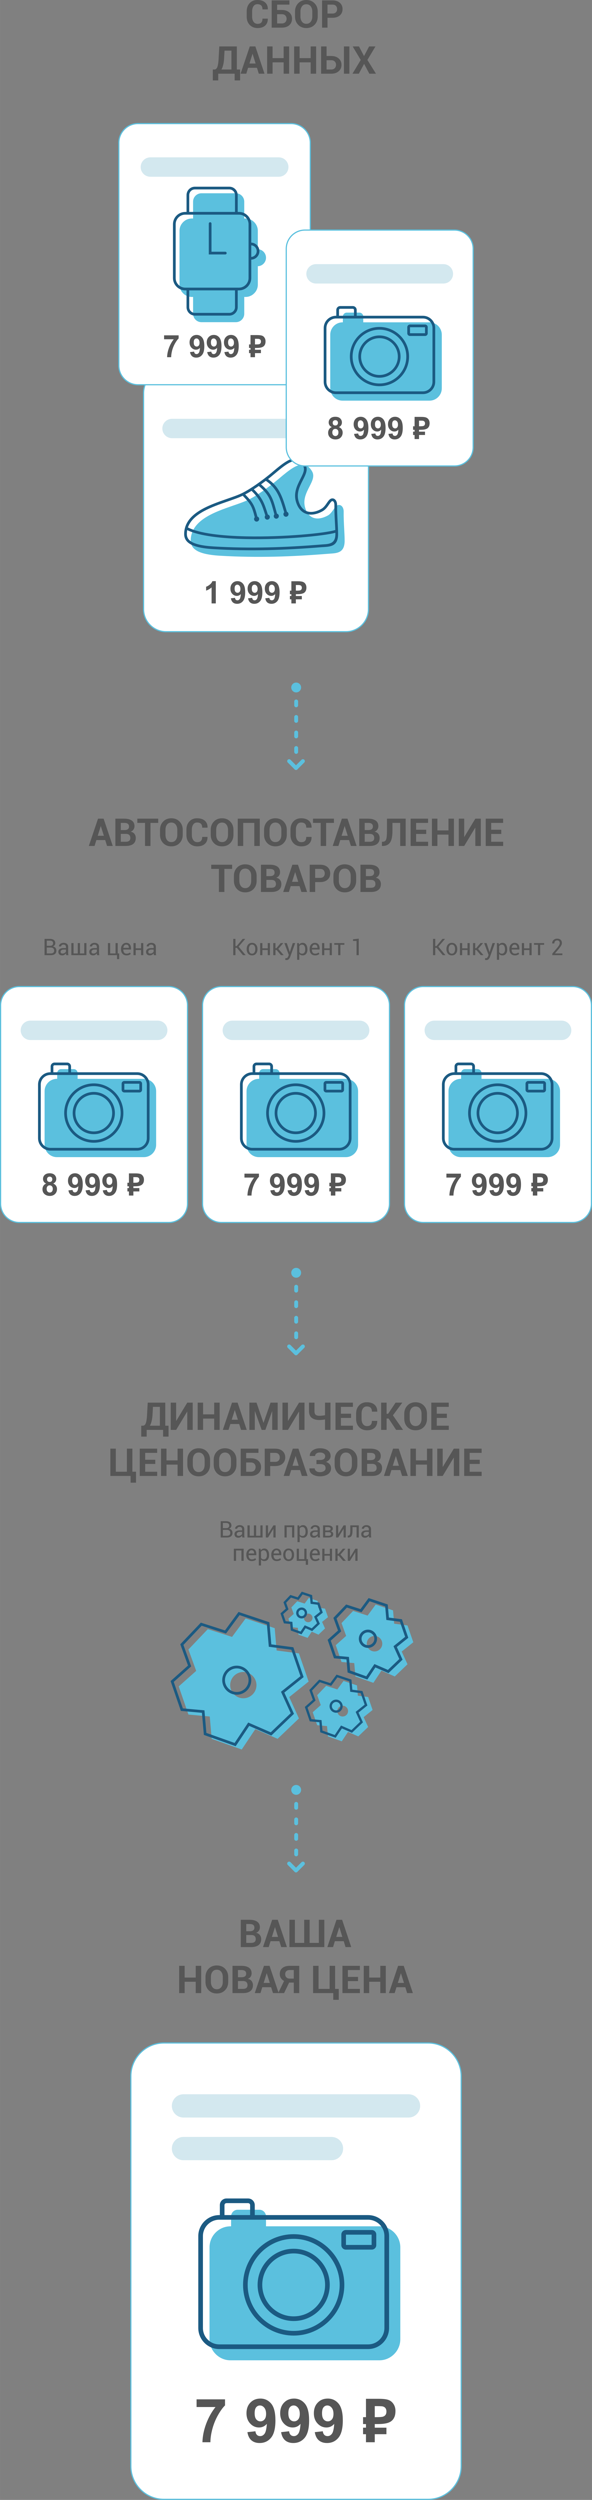
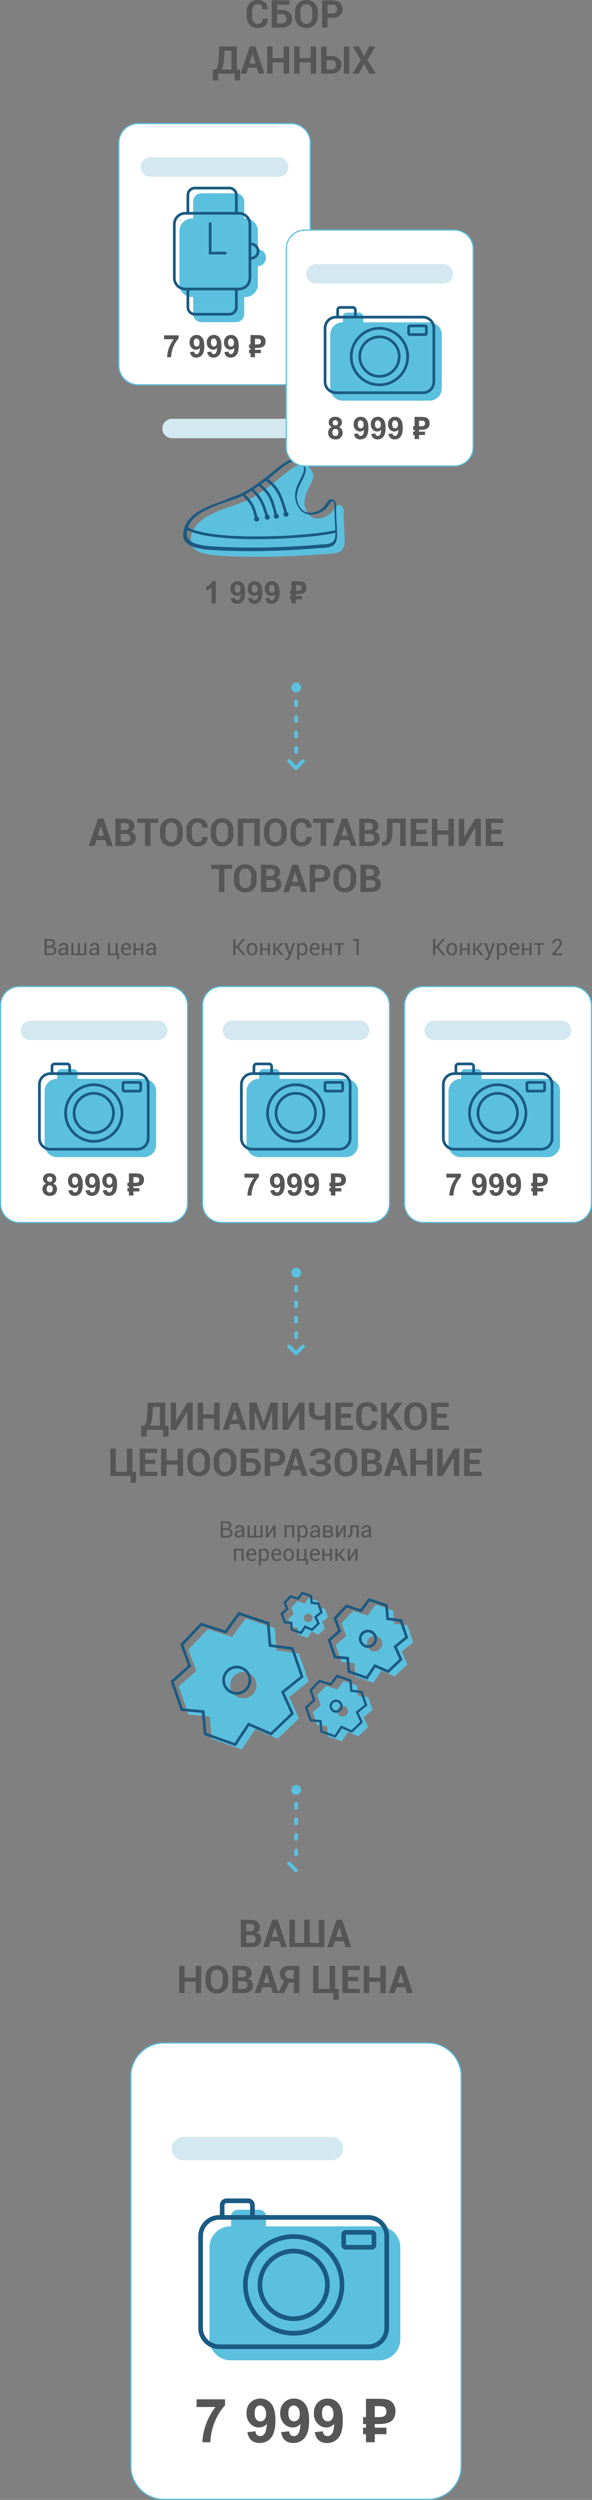
<svg xmlns="http://www.w3.org/2000/svg" xml:space="preserve" width="152.695mm" height="643.8mm" version="1.1" style="shape-rendering:geometricPrecision; text-rendering:geometricPrecision; image-rendering:optimizeQuality; fill-rule:evenodd; clip-rule:evenodd" viewBox="0 0 15269 64380">
  <rect x="0" y="0" width="15269" height="64380" fill="#808080" stroke="none" />
  <defs>
    <style type="text/css">
   
    .fil6 {fill:#1B5A82}
    .fil5 {fill:#5BC0DE}
    .fil1 {fill:white}
    .fil4 {fill:#1B5A82;fill-rule:nonzero}
    .fil0 {fill:#565656;fill-rule:nonzero}
    .fil2 {fill:#5BC0DE;fill-rule:nonzero}
    .fil3 {fill:#D3E8EF;fill-rule:nonzero}
   
  </style>
  </defs>
  <g id="Слой_x0020_1">
    <g id="_2631607064704">
      <path class="fil0" d="M2713 21634l-227 0 -48 152 -147 0 237 -703 144 0 236 703 -147 0 -48 -152zm-193 -110l159 0 -78 -248 -3 0 -78 248zm456 262l0 -703 230 0c82,0 147,17 193,49 46,32 70,80 70,144 0,32 -9,61 -26,86 -16,25 -41,45 -73,57 44,8 77,27 99,57 22,30 33,65 33,105 0,67 -22,118 -66,153 -45,34 -108,52 -189,52l-271 0zm140 -311l0 203 131 0c37,0 66,-9 86,-25 19,-16 29,-40 29,-72 0,-34 -10,-60 -29,-79 -19,-18 -48,-27 -87,-27l-130 0zm0 -98l94 0c38,0 67,-7 87,-23 21,-15 31,-38 31,-67 0,-33 -11,-57 -31,-72 -20,-16 -51,-23 -91,-23l-90 0 0 185zm965 -185l-200 0 0 594 -141 0 0 -594 -198 0 0 -109 539 0 0 109zm632 306c0,86 -27,157 -81,213 -55,57 -125,85 -212,85 -87,0 -158,-28 -212,-85 -54,-56 -81,-127 -81,-213l0 -127c0,-86 27,-157 81,-213 54,-57 124,-85 211,-85 87,0 158,28 212,85 55,56 82,127 82,213l0 127zm-140 -128c0,-54 -14,-99 -41,-134 -27,-35 -65,-53 -113,-53 -48,0 -85,18 -112,53 -26,35 -39,80 -39,134l0 128c0,55 13,101 40,136 26,35 64,52 112,52 48,0 85,-17 112,-52 27,-35 41,-81 41,-136l0 -128zm778 183l1 3c2,75 -21,134 -68,176 -47,43 -112,64 -195,64 -84,0 -152,-27 -204,-82 -51,-54 -77,-124 -77,-210l0 -139c0,-86 25,-156 76,-210 50,-55 116,-82 198,-82 86,0 153,21 201,63 48,42 72,101 70,176l-1 3 -137 0c0,-45 -10,-78 -32,-100 -22,-22 -56,-33 -101,-33 -42,0 -75,17 -98,51 -24,33 -36,77 -36,131l0 140c0,54 13,98 38,133 24,34 59,51 103,51 43,0 74,-11 95,-33 21,-22 31,-56 31,-102l136 0zm670 -55c0,86 -27,157 -81,213 -55,57 -125,85 -212,85 -87,0 -158,-28 -212,-85 -54,-56 -81,-127 -81,-213l0 -127c0,-86 27,-157 81,-213 54,-57 124,-85 211,-85 87,0 158,28 212,85 55,56 82,127 82,213l0 127zm-140 -128c0,-54 -14,-99 -41,-134 -27,-35 -65,-53 -113,-53 -48,0 -85,18 -112,53 -26,35 -39,80 -39,134l0 128c0,55 13,101 40,136 26,35 64,52 112,52 48,0 85,-17 112,-52 27,-35 41,-81 41,-136l0 -128zm819 416l-141 0 0 -594 -286 0 0 594 -141 0 0 -703 568 0 0 703zm697 -288c0,86 -27,157 -81,213 -55,57 -125,85 -212,85 -87,0 -158,-28 -212,-85 -54,-56 -81,-127 -81,-213l0 -127c0,-86 27,-157 81,-213 54,-57 124,-85 211,-85 87,0 158,28 212,85 55,56 82,127 82,213l0 127zm-140 -128c0,-54 -14,-99 -41,-134 -28,-35 -65,-53 -113,-53 -48,0 -85,18 -112,53 -26,35 -39,80 -39,134l0 128c0,55 13,101 40,136 26,35 64,52 112,52 48,0 85,-17 112,-52 27,-35 41,-81 41,-136l0 -128zm778 183l1 3c1,75 -21,134 -68,176 -47,43 -112,64 -195,64 -84,0 -152,-27 -204,-82 -51,-54 -77,-124 -77,-210l0 -139c0,-86 25,-156 75,-210 51,-55 117,-82 199,-82 86,0 153,21 201,63 48,42 71,101 70,176l-1 3 -137 0c0,-45 -11,-78 -32,-100 -22,-22 -56,-33 -101,-33 -42,0 -75,17 -98,51 -24,33 -36,77 -36,131l0 140c0,54 13,98 38,133 24,34 59,51 103,51 43,0 74,-11 95,-33 20,-22 31,-56 31,-102l136 0zm578 -361l-201 0 0 594 -141 0 0 -594 -198 0 0 -109 540 0 0 109zm390 442l-227 0 -48 152 -147 0 237 -703 144 0 236 703 -147 0 -48 -152zm-193 -110l159 0 -78 -248 -3 0 -78 248zm456 262l0 -703 230 0c82,0 147,17 193,49 46,32 70,80 70,144 0,32 -9,61 -26,86 -16,25 -41,45 -73,57 44,8 77,27 99,57 22,30 33,65 33,105 0,67 -22,118 -66,153 -45,34 -108,52 -189,52l-271 0zm140 -311l0 203 131 0c37,0 66,-9 86,-25 19,-16 29,-40 29,-72 0,-34 -10,-60 -29,-79 -19,-18 -48,-27 -87,-27l-130 0zm0 -98l94 0c38,0 67,-7 87,-23 21,-15 31,-38 31,-67 0,-33 -11,-57 -31,-72 -20,-16 -51,-23 -91,-23l-90 0 0 185zm1057 -294l0 703 -141 0 0 -594 -200 0 0 211c0,136 -20,233 -61,293 -41,60 -104,90 -190,90l-20 0 0 -108 19 0c44,0 74,-20 89,-59 15,-40 22,-111 22,-216l0 -320 482 0zm530 394l-261 0 0 201 310 0 0 108 -451 0 0 -703 450 0 0 109 -309 0 0 176 261 0 0 109zm715 309l-141 0 0 -292 -285 0 0 292 -141 0 0 -703 141 0 0 302 285 0 0 -302 141 0 0 703zm552 -703l141 0 0 703 -141 0 0 -470 -3 0 -284 470 -140 0 0 -703 140 0 0 469 3 1 284 -470zm669 394l-260 0 0 201 309 0 0 108 -450 0 0 -703 449 0 0 109 -308 0 0 176 260 0 0 109zm-6942 900l-200 0 0 594 -141 0 0 -594 -198 0 0 -108 539 0 0 108zm632 306c0,87 -27,158 -81,214 -55,56 -126,84 -213,84 -87,0 -157,-28 -211,-84 -54,-56 -81,-128 -81,-214l0 -126c0,-86 27,-157 81,-214 54,-56 124,-84 210,-84 87,0 158,28 213,84 55,57 82,128 82,214l0 126zm-140 -127c0,-55 -14,-100 -41,-135 -28,-35 -65,-52 -114,-52 -47,0 -84,17 -111,52 -26,35 -40,80 -40,135l0 127c0,56 14,101 40,136 27,35 64,53 112,53 49,0 86,-18 113,-53 27,-35 41,-80 41,-136l0 -127zm251 415l0 -702 230 0c83,0 148,16 194,48 46,33 69,81 69,144 0,32 -8,61 -25,87 -16,25 -41,44 -73,57 44,8 77,27 99,57 22,30 33,65 33,105 0,67 -22,118 -66,152 -45,35 -108,52 -189,52l-272 0zm141 -311l0 203 131 0c37,0 66,-8 85,-24 20,-17 30,-41 30,-72 0,-34 -10,-61 -29,-79 -20,-18 -48,-28 -88,-28l-129 0zm0 -97l94 0c38,0 67,-8 87,-23 20,-16 30,-38 30,-68 0,-32 -10,-56 -30,-72 -21,-15 -51,-23 -92,-23l-89 0 0 186zm855 257l-228 0 -47 151 -147 0 237 -702 144 0 236 702 -147 0 -48 -151zm-193 -111l159 0 -78 -247 -3 0 -78 247zm596 7l0 255 -141 0 0 -702 269 0c81,0 144,20 190,61 47,42 70,96 70,163 0,67 -23,121 -70,162 -46,41 -109,61 -190,61l-128 0zm0 -108l128 0c39,0 69,-11 89,-32 20,-22 30,-49 30,-82 0,-34 -10,-62 -30,-84 -20,-22 -50,-33 -89,-33l-128 0 0 231zm1057 75c0,87 -27,158 -82,214 -54,56 -125,84 -212,84 -87,0 -157,-28 -211,-84 -54,-56 -81,-128 -81,-214l0 -126c0,-86 27,-157 81,-214 53,-56 123,-84 210,-84 87,0 158,28 213,84 54,57 82,128 82,214l0 126zm-141 -127c0,-55 -13,-100 -41,-135 -27,-35 -65,-52 -113,-52 -47,0 -85,17 -111,52 -27,35 -40,80 -40,135l0 127c0,56 13,101 40,136 27,35 64,53 112,53 48,0 86,-18 113,-53 27,-35 40,-80 40,-136l0 -127zm252 415l0 -702 230 0c83,0 147,16 194,48 46,33 69,81 69,144 0,32 -8,61 -25,87 -17,25 -41,44 -73,57 43,8 76,27 99,57 22,30 33,65 33,105 0,67 -22,118 -67,152 -44,35 -107,52 -188,52l-272 0zm141 -311l0 203 131 0c37,0 65,-8 85,-24 20,-17 29,-41 29,-72 0,-34 -9,-61 -28,-79 -20,-18 -49,-28 -88,-28l-129 0zm0 -97l94 0c38,0 67,-8 87,-23 20,-16 30,-38 30,-68 0,-32 -10,-56 -30,-72 -21,-15 -51,-23 -92,-23l-89 0 0 186z" />
      <path class="fil1" d="M15 31000l0 -5111c0,-265 217,-482 482,-482l3857 0c266,0 482,217 482,482l0 5111c0,265 -216,482 -482,482l-3857 0c-265,0 -482,-217 -482,-482z" />
      <path class="fil2" d="M0 31000l0 -5111c0,-137 56,-261 146,-351 90,-90 214,-146 351,-146l3857 0c137,0 261,56 351,146 91,90 146,214 146,351l0 5111c0,137 -55,261 -146,351 -90,90 -214,146 -351,146l-3857 0c-137,0 -261,-56 -351,-146 -90,-90 -146,-214 -146,-351zm30 -5111l0 5111c0,128 53,245 137,330 85,84 202,137 330,137l3857 0c129,0 246,-53 330,-137 85,-85 137,-202 137,-330l0 -5111c0,-128 -52,-245 -137,-330 -84,-84 -201,-137 -330,-137l-3857 0c-128,0 -245,53 -330,137 -84,85 -137,202 -137,330z" />
      <path class="fil3" d="M783 26784c-138,0 -250,-112 -250,-250 0,-138 112,-250 250,-250l3285 0c139,0 250,112 250,250 0,138 -111,250 -250,250l-3285 0z" />
      <path class="fil2" d="M1467 27783l8 0 0 -150c0,-55 45,-100 100,-100l327 0c55,0 100,45 100,100l0 150 1708 0c87,0 166,36 224,93 57,57 93,137 93,224l0 1383c0,87 -36,167 -93,224 -58,57 -137,93 -224,93l-2243 0c-87,0 -167,-36 -224,-93 -57,-57 -93,-137 -93,-224l0 -1383c0,-87 36,-167 93,-224 57,-57 137,-93 224,-93z" />
      <path class="fil4" d="M1297 27614l9 0 0 -150c0,-55 45,-100 100,-100l326 0c55,0 100,45 100,100l0 150 1709 0c87,0 166,35 223,93 58,57 93,136 93,223l0 1384c0,87 -35,166 -93,224 -57,57 -136,93 -223,93l-2244 0c-87,0 -166,-36 -223,-93 -58,-58 -93,-137 -93,-224l0 -1384c0,-87 35,-166 93,-223 57,-58 136,-93 223,-93zm1908 225l392 0c18,0 35,7 47,20 13,12 20,29 20,47l0 160c0,19 -7,36 -20,48 -12,12 -29,20 -47,20l-392 0c-18,0 -35,-8 -48,-20 -12,-12 -20,-29 -20,-48l0 -160c0,-18 8,-35 20,-47l0 0c13,-13 30,-20 48,-20zm389 70l-387 0 0 155 387 0 0 -155zm-2218 -295l386 0 0 -150c0,-17 -13,-30 -30,-30l-326 0c-17,0 -30,13 -30,30l0 150zm1043 507l0 0c150,0 286,61 384,159 99,99 160,235 160,385 0,149 -61,285 -160,384 -98,98 -234,159 -384,159l0 0c-150,0 -286,-61 -384,-159 -99,-99 -160,-235 -160,-384 0,-150 61,-286 160,-385 98,-98 234,-159 384,-159zm0 70l0 0c-130,0 -249,53 -335,139 -86,86 -139,204 -139,335 0,130 53,248 139,334 86,86 205,139 335,139l0 0c130,0 249,-53 335,-139 86,-86 139,-204 139,-334 0,-131 -53,-249 -139,-335 -86,-86 -205,-139 -335,-139zm0 -290l0 0c210,0 401,86 539,224 139,139 224,330 224,540 0,209 -85,400 -224,539 -138,138 -329,224 -539,224l0 0c-210,0 -401,-86 -539,-224 -138,-139 -224,-330 -224,-539 0,-210 86,-401 224,-540 138,-138 329,-224 539,-224zm0 70l0 0c-191,0 -364,78 -490,204 -125,126 -203,299 -203,490 0,190 78,363 203,489 126,126 299,204 490,204l0 0c191,0 364,-78 490,-204 125,-126 203,-299 203,-489 0,-191 -78,-364 -203,-490 -126,-126 -299,-204 -490,-204zm1122 -287l-2244 0c-68,0 -129,28 -174,72 -45,45 -72,107 -72,174l0 1384c0,68 27,129 72,174 45,45 106,73 174,73l2244 0c68,0 129,-28 174,-73 45,-45 72,-106 72,-174l0 -1384c0,-67 -27,-129 -72,-174 -45,-44 -106,-72 -174,-72z" />
      <path class="fil0" d="M1190 30480c-28,-12 -49,-28 -61,-49 -13,-21 -20,-44 -20,-69 0,-43 15,-78 45,-106 30,-27 72,-41 126,-41 55,0 97,14 126,41 30,28 45,63 45,106 0,26 -7,50 -20,71 -14,20 -33,36 -58,47 31,13 55,31 72,56 16,24 25,52 25,84 0,53 -17,96 -51,129 -33,33 -78,50 -134,50 -51,0 -94,-14 -129,-41 -41,-32 -61,-77 -61,-133 0,-31 8,-59 23,-85 15,-26 39,-46 72,-60zm23 -110c0,22 6,39 18,51 13,12 29,18 49,18 21,0 38,-6 50,-18 12,-13 19,-30 19,-51 0,-21 -7,-38 -19,-50 -12,-12 -28,-18 -48,-18 -21,0 -38,6 -50,18 -13,13 -19,29 -19,50zm-10 245c0,30 7,54 23,71 15,17 34,25 57,25 23,0 41,-8 56,-24 15,-17 22,-40 22,-71 0,-27 -7,-49 -22,-65 -15,-16 -34,-25 -57,-25 -27,0 -47,10 -60,28 -13,19 -19,39 -19,61zm562 41l106 -12c2,22 9,38 20,48 10,11 25,16 42,16 23,0 42,-10 58,-31 15,-21 25,-64 30,-130 -28,32 -62,48 -104,48 -44,0 -83,-17 -116,-52 -32,-35 -48,-80 -48,-135 0,-58 17,-105 51,-140 35,-36 78,-53 132,-53 57,0 105,22 142,67 37,45 56,118 56,221 0,105 -20,180 -58,226 -39,47 -89,70 -151,70 -44,0 -80,-12 -108,-36 -27,-24 -45,-59 -52,-107zm246 -239c0,-36 -8,-63 -24,-82 -17,-20 -35,-29 -57,-29 -20,0 -36,7 -50,23 -13,16 -20,42 -20,79 0,36 8,63 22,81 14,17 33,25 54,25 21,0 39,-8 53,-24 15,-17 22,-41 22,-73zm197 239l106 -12c2,22 9,38 20,48 11,11 25,16 43,16 22,0 41,-10 57,-31 16,-21 25,-64 30,-130 -28,32 -62,48 -103,48 -45,0 -84,-17 -116,-52 -33,-35 -49,-80 -49,-135 0,-58 17,-105 51,-140 35,-36 79,-53 132,-53 58,0 105,22 142,67 37,45 56,118 56,221 0,105 -19,180 -58,226 -38,47 -89,70 -151,70 -44,0 -80,-12 -107,-36 -28,-24 -45,-59 -53,-107zm246 -239c0,-36 -8,-63 -24,-82 -16,-20 -35,-29 -56,-29 -20,0 -37,7 -50,23 -14,16 -20,42 -20,79 0,36 7,63 21,81 15,17 33,25 55,25 21,0 38,-8 53,-24 14,-17 21,-41 21,-73zm197 239l106 -12c3,22 9,38 20,48 11,11 25,16 43,16 22,0 41,-10 57,-31 16,-21 26,-64 30,-130 -27,32 -62,48 -103,48 -45,0 -84,-17 -116,-52 -33,-35 -49,-80 -49,-135 0,-58 17,-105 52,-140 34,-36 78,-53 131,-53 58,0 105,22 143,67 37,45 55,118 55,221 0,105 -19,180 -58,226 -38,47 -88,70 -150,70 -45,0 -81,-12 -108,-36 -27,-24 -45,-59 -53,-107zm246 -239c0,-36 -8,-63 -24,-82 -16,-20 -35,-29 -56,-29 -20,0 -37,7 -50,23 -14,16 -20,42 -20,79 0,36 7,63 22,81 14,17 32,25 54,25 21,0 39,-8 53,-24 14,-17 21,-41 21,-73zm697 180l0 86 -154 0 0 106 -115 0 0 -106 -39 0 0 -86 39 0 0 -47 -39 0 0 -91 39 0 0 -241 164 0c61,0 105,5 132,15 28,10 50,29 67,55 17,26 25,56 25,90 0,28 -4,51 -10,70 -7,20 -17,36 -29,49 -12,12 -26,22 -42,29 -16,8 -34,13 -53,17 -19,3 -39,5 -60,6 -21,1 -42,1 -63,1l-16 0 0 47 154 0zm-154 -138l7 0c55,0 90,-2 103,-7 14,-4 25,-12 33,-24 7,-11 11,-26 11,-43 0,-19 -5,-35 -15,-47 -10,-12 -24,-19 -43,-22 -5,0 -14,-1 -28,-1 -14,-1 -33,-1 -56,-1l-12 0 0 145z" />
      <path class="fil1" d="M5224 31000l0 -5111c0,-265 217,-482 482,-482l3857 0c266,0 482,217 482,482l0 5111c0,265 -216,482 -482,482l-3857 0c-265,0 -482,-217 -482,-482z" />
      <path class="fil2" d="M5209 31000l0 -5111c0,-137 56,-261 146,-351 90,-90 214,-146 351,-146l3857 0c137,0 261,56 351,146 91,90 146,214 146,351l0 5111c0,137 -55,261 -146,351 -90,90 -214,146 -351,146l-3857 0c-137,0 -261,-56 -351,-146 -90,-90 -146,-214 -146,-351zm30 -5111l0 5111c0,128 53,245 137,330 85,84 202,137 330,137l3857 0c129,0 246,-53 330,-137 85,-85 137,-202 137,-330l0 -5111c0,-128 -52,-245 -137,-330 -84,-84 -201,-137 -330,-137l-3857 0c-128,0 -245,53 -330,137 -84,85 -137,202 -137,330z" />
      <path class="fil3" d="M5992 26784c-138,0 -250,-112 -250,-250 0,-138 112,-250 250,-250l3285 0c139,0 250,112 250,250 0,138 -111,250 -250,250l-3285 0z" />
      <path class="fil2" d="M6676 27783l8 0 0 -150c0,-55 45,-100 100,-100l327 0c55,0 100,45 100,100l0 150 1708 0c87,0 166,36 224,93 57,57 93,137 93,224l0 1383c0,87 -36,167 -93,224 -58,57 -137,93 -224,93l-2243 0c-87,0 -167,-36 -224,-93 -57,-57 -93,-137 -93,-224l0 -1383c0,-87 36,-167 93,-224 57,-57 137,-93 224,-93z" />
      <path class="fil4" d="M6506 27614l9 0 0 -150c0,-55 45,-100 100,-100l326 0c55,0 100,45 100,100l0 150 1709 0c87,0 166,35 223,93 58,57 93,136 93,223l0 1384c0,87 -35,166 -93,224 -57,57 -136,93 -223,93l-2244 0c-87,0 -166,-36 -223,-93 -58,-58 -93,-137 -93,-224l0 -1384c0,-87 35,-166 93,-223 57,-58 136,-93 223,-93zm1908 225l392 0c18,0 35,7 47,20 13,12 20,29 20,47l0 160c0,19 -7,36 -20,48 -12,12 -29,20 -47,20l-392 0c-18,0 -35,-8 -48,-20 -12,-12 -20,-29 -20,-48l0 -160c0,-18 8,-35 20,-47l0 0c13,-13 30,-20 48,-20zm389 70l-387 0 0 155 387 0 0 -155zm-2218 -295l386 0 0 -150c0,-17 -13,-30 -30,-30l-326 0c-17,0 -30,13 -30,30l0 150zm1043 507l0 0c150,0 286,61 384,159 99,99 160,235 160,385 0,149 -61,285 -160,384 -98,98 -234,159 -384,159l0 0c-150,0 -286,-61 -384,-159 -99,-99 -160,-235 -160,-384 0,-150 61,-286 160,-385 98,-98 234,-159 384,-159zm0 70l0 0c-130,0 -249,53 -335,139 -86,86 -139,204 -139,335 0,130 53,248 139,334 86,86 205,139 335,139l0 0c130,0 249,-53 335,-139 86,-86 139,-204 139,-334 0,-131 -53,-249 -139,-335 -86,-86 -205,-139 -335,-139zm0 -290l0 0c210,0 401,86 539,224 139,139 224,330 224,540 0,209 -85,400 -224,539 -138,138 -329,224 -539,224l0 0c-210,0 -401,-86 -539,-224 -138,-139 -224,-330 -224,-539 0,-210 86,-401 224,-540 138,-138 329,-224 539,-224zm0 70l0 0c-191,0 -364,78 -490,204 -125,126 -203,299 -203,490 0,190 78,363 203,489 126,126 299,204 490,204l0 0c191,0 364,-78 490,-204 125,-126 203,-299 203,-489 0,-191 -78,-364 -203,-490 -126,-126 -299,-204 -490,-204zm1122 -287l-2244 0c-68,0 -129,28 -174,72 -45,45 -72,107 -72,174l0 1384c0,68 27,129 72,174 45,45 106,73 174,73l2244 0c68,0 129,-28 174,-73 45,-45 72,-106 72,-174l0 -1384c0,-67 -27,-129 -72,-174 -45,-44 -106,-72 -174,-72z" />
      <path class="fil0" d="M6305 30326l0 -101 374 0 0 80c-30,30 -62,74 -94,131 -32,56 -56,117 -73,181 -17,64 -25,121 -25,172l-105 0c2,-80 18,-160 49,-242 31,-82 72,-156 123,-221l-249 0zm669 330l106 -12c2,22 9,38 20,48 10,11 25,16 42,16 23,0 42,-10 58,-31 15,-21 25,-64 30,-130 -28,32 -62,48 -104,48 -44,0 -83,-17 -116,-52 -32,-35 -48,-80 -48,-135 0,-58 17,-105 51,-140 35,-36 78,-53 132,-53 57,0 105,22 142,67 37,45 56,118 56,221 0,105 -20,180 -58,226 -39,47 -89,70 -151,70 -44,0 -80,-12 -108,-36 -27,-24 -45,-59 -52,-107zm246 -239c0,-36 -8,-63 -24,-82 -17,-20 -35,-29 -57,-29 -20,0 -36,7 -50,23 -13,16 -20,42 -20,79 0,36 8,63 22,81 14,17 33,25 54,25 21,0 39,-8 53,-24 15,-17 22,-41 22,-73zm197 239l106 -12c2,22 9,38 20,48 11,11 25,16 43,16 22,0 41,-10 57,-31 16,-21 25,-64 30,-130 -28,32 -62,48 -103,48 -45,0 -84,-17 -116,-52 -33,-35 -49,-80 -49,-135 0,-58 17,-105 51,-140 35,-36 79,-53 132,-53 58,0 105,22 142,67 37,45 56,118 56,221 0,105 -19,180 -58,226 -38,47 -89,70 -151,70 -44,0 -80,-12 -107,-36 -28,-24 -45,-59 -53,-107zm246 -239c0,-36 -8,-63 -24,-82 -16,-20 -35,-29 -56,-29 -20,0 -37,7 -50,23 -14,16 -20,42 -20,79 0,36 7,63 21,81 15,17 33,25 55,25 21,0 38,-8 53,-24 14,-17 21,-41 21,-73zm197 239l106 -12c3,22 9,38 20,48 11,11 25,16 43,16 22,0 41,-10 57,-31 16,-21 26,-64 30,-130 -27,32 -62,48 -103,48 -45,0 -84,-17 -116,-52 -33,-35 -49,-80 -49,-135 0,-58 17,-105 52,-140 34,-36 78,-53 131,-53 58,0 105,22 143,67 37,45 55,118 55,221 0,105 -19,180 -58,226 -38,47 -88,70 -150,70 -45,0 -81,-12 -108,-36 -27,-24 -45,-59 -53,-107zm246 -239c0,-36 -8,-63 -24,-82 -16,-20 -35,-29 -56,-29 -20,0 -37,7 -50,23 -14,16 -20,42 -20,79 0,36 7,63 22,81 14,17 32,25 54,25 21,0 39,-8 53,-24 14,-17 21,-41 21,-73zm697 180l0 86 -154 0 0 106 -115 0 0 -106 -39 0 0 -86 39 0 0 -47 -39 0 0 -91 39 0 0 -241 164 0c61,0 105,5 132,15 28,10 50,29 67,55 17,26 25,56 25,90 0,28 -4,51 -10,70 -7,20 -17,36 -29,49 -12,12 -26,22 -42,29 -16,8 -34,13 -53,17 -19,3 -39,5 -60,6 -21,1 -42,1 -63,1l-16 0 0 47 154 0zm-154 -138l7 0c55,0 90,-2 103,-7 14,-4 25,-12 33,-24 7,-11 11,-26 11,-43 0,-19 -5,-35 -15,-47 -10,-12 -24,-19 -43,-22 -5,0 -14,-1 -28,-1 -14,-1 -33,-1 -56,-1l-12 0 0 145z" />
      <path class="fil1" d="M10433 31000l0 -5111c0,-265 217,-482 482,-482l3857 0c266,0 482,217 482,482l0 5111c0,265 -216,482 -482,482l-3857 0c-265,0 -482,-217 -482,-482z" />
      <path class="fil2" d="M10418 31000l0 -5111c0,-137 56,-261 146,-351 90,-90 214,-146 351,-146l3857 0c137,0 261,56 351,146 91,90 146,214 146,351l0 5111c0,137 -55,261 -146,351 -90,90 -214,146 -351,146l-3857 0c-137,0 -261,-56 -351,-146 -90,-90 -146,-214 -146,-351zm30 -5111l0 5111c0,128 53,245 137,330 85,84 202,137 330,137l3857 0c129,0 246,-53 330,-137 85,-85 137,-202 137,-330l0 -5111c0,-128 -52,-245 -137,-330 -84,-84 -201,-137 -330,-137l-3857 0c-128,0 -245,53 -330,137 -84,85 -137,202 -137,330z" />
      <path class="fil3" d="M11201 26784c-138,0 -250,-112 -250,-250 0,-138 112,-250 250,-250l3285 0c139,0 250,112 250,250 0,138 -111,250 -250,250l-3285 0z" />
      <path class="fil2" d="M11885 27783l8 0 0 -150c0,-55 45,-100 100,-100l327 0c55,0 100,45 100,100l0 150 1708 0c87,0 166,36 224,93 57,57 93,137 93,224l0 1383c0,87 -36,167 -93,224 -58,57 -137,93 -224,93l-2243 0c-87,0 -167,-36 -224,-93 -57,-57 -93,-137 -93,-224l0 -1383c0,-87 36,-167 93,-224 57,-57 137,-93 224,-93z" />
      <path class="fil4" d="M11715 27614l9 0 0 -150c0,-55 45,-100 100,-100l326 0c55,0 100,45 100,100l0 150 1709 0c87,0 166,35 223,93 58,57 93,136 93,223l0 1384c0,87 -35,166 -93,224 -57,57 -136,93 -223,93l-2244 0c-87,0 -166,-36 -223,-93 -58,-58 -93,-137 -93,-224l0 -1384c0,-87 35,-166 93,-223 57,-58 136,-93 223,-93zm1908 225l392 0c18,0 35,7 47,20 13,12 20,29 20,47l0 160c0,19 -7,36 -20,48 -12,12 -29,20 -47,20l-392 0c-18,0 -35,-8 -48,-20 -12,-12 -20,-29 -20,-48l0 -160c0,-18 8,-35 20,-47l0 0c13,-13 30,-20 48,-20zm389 70l-387 0 0 155 387 0 0 -155zm-2218 -295l386 0 0 -150c0,-17 -13,-30 -30,-30l-326 0c-17,0 -30,13 -30,30l0 150zm1043 507l0 0c150,0 286,61 384,159 99,99 160,235 160,385 0,149 -61,285 -160,384 -98,98 -234,159 -384,159l0 0c-150,0 -286,-61 -384,-159 -99,-99 -160,-235 -160,-384 0,-150 61,-286 160,-385 98,-98 234,-159 384,-159zm0 70l0 0c-130,0 -249,53 -335,139 -86,86 -139,204 -139,335 0,130 53,248 139,334 86,86 205,139 335,139l0 0c130,0 249,-53 335,-139 86,-86 139,-204 139,-334 0,-131 -53,-249 -139,-335 -86,-86 -205,-139 -335,-139zm0 -290l0 0c210,0 401,86 539,224 139,139 224,330 224,540 0,209 -85,400 -224,539 -138,138 -329,224 -539,224l0 0c-210,0 -401,-86 -539,-224 -138,-139 -224,-330 -224,-539 0,-210 86,-401 224,-540 138,-138 329,-224 539,-224zm0 70l0 0c-191,0 -364,78 -490,204 -125,126 -203,299 -203,490 0,190 78,363 203,489 126,126 299,204 490,204l0 0c191,0 364,-78 490,-204 125,-126 203,-299 203,-489 0,-191 -78,-364 -203,-490 -126,-126 -299,-204 -490,-204zm1122 -287l-2244 0c-68,0 -129,28 -174,72 -45,45 -72,107 -72,174l0 1384c0,68 27,129 72,174 45,45 106,73 174,73l2244 0c68,0 129,-28 174,-73 45,-45 72,-106 72,-174l0 -1384c0,-67 -27,-129 -72,-174 -45,-44 -106,-72 -174,-72z" />
      <path class="fil0" d="M11514 30326l0 -101 374 0 0 80c-30,30 -62,74 -94,131 -32,56 -56,117 -73,181 -17,64 -25,121 -25,172l-105 0c2,-80 18,-160 49,-242 31,-82 72,-156 123,-221l-249 0zm669 330l106 -12c2,22 9,38 20,48 10,11 25,16 42,16 23,0 42,-10 58,-31 15,-21 25,-64 30,-130 -28,32 -62,48 -104,48 -44,0 -83,-17 -116,-52 -32,-35 -48,-80 -48,-135 0,-58 17,-105 51,-140 35,-36 78,-53 132,-53 57,0 105,22 142,67 37,45 56,118 56,221 0,105 -20,180 -58,226 -39,47 -89,70 -151,70 -44,0 -80,-12 -108,-36 -27,-24 -45,-59 -52,-107zm246 -239c0,-36 -8,-63 -24,-82 -17,-20 -35,-29 -57,-29 -20,0 -36,7 -50,23 -13,16 -20,42 -20,79 0,36 8,63 22,81 14,17 33,25 54,25 21,0 39,-8 53,-24 15,-17 22,-41 22,-73zm197 239l106 -12c2,22 9,38 20,48 11,11 25,16 43,16 22,0 41,-10 57,-31 16,-21 25,-64 30,-130 -28,32 -62,48 -103,48 -45,0 -84,-17 -116,-52 -33,-35 -49,-80 -49,-135 0,-58 17,-105 51,-140 35,-36 79,-53 132,-53 58,0 105,22 142,67 37,45 56,118 56,221 0,105 -19,180 -58,226 -38,47 -89,70 -151,70 -44,0 -80,-12 -107,-36 -28,-24 -45,-59 -53,-107zm246 -239c0,-36 -8,-63 -24,-82 -16,-20 -35,-29 -56,-29 -20,0 -37,7 -50,23 -14,16 -20,42 -20,79 0,36 7,63 21,81 15,17 33,25 55,25 21,0 38,-8 53,-24 14,-17 21,-41 21,-73zm197 239l106 -12c3,22 9,38 20,48 11,11 25,16 43,16 22,0 41,-10 57,-31 16,-21 26,-64 30,-130 -27,32 -62,48 -103,48 -45,0 -84,-17 -116,-52 -33,-35 -49,-80 -49,-135 0,-58 17,-105 52,-140 34,-36 78,-53 131,-53 58,0 105,22 143,67 37,45 55,118 55,221 0,105 -19,180 -58,226 -38,47 -88,70 -150,70 -45,0 -81,-12 -108,-36 -27,-24 -45,-59 -53,-107zm246 -239c0,-36 -8,-63 -24,-82 -16,-20 -35,-29 -56,-29 -20,0 -37,7 -50,23 -14,16 -20,42 -20,79 0,36 7,63 22,81 14,17 32,25 54,25 21,0 39,-8 53,-24 14,-17 21,-41 21,-73zm697 180l0 86 -154 0 0 106 -115 0 0 -106 -39 0 0 -86 39 0 0 -47 -39 0 0 -91 39 0 0 -241 164 0c61,0 105,5 132,15 28,10 50,29 67,55 17,26 25,56 25,90 0,28 -4,51 -10,70 -7,20 -17,36 -29,49 -12,12 -26,22 -42,29 -16,8 -34,13 -53,17 -19,3 -39,5 -60,6 -21,1 -42,1 -63,1l-16 0 0 47 154 0zm-154 -138l7 0c55,0 90,-2 103,-7 14,-4 25,-12 33,-24 7,-11 11,-26 11,-43 0,-19 -5,-35 -15,-47 -10,-12 -24,-19 -43,-22 -5,0 -14,-1 -28,-1 -14,-1 -33,-1 -56,-1l-12 0 0 145z" />
      <path class="fil0" d="M1149 24598l0 -419 137 0c44,0 78,10 103,29 24,18 37,47 37,85 0,18 -6,34 -17,48 -11,14 -26,25 -44,33 27,4 49,16 65,35 16,20 24,44 24,71 0,38 -13,68 -38,88 -24,20 -58,30 -101,30l-166 0zm57 -196l0 152 109 0c26,0 46,-6 60,-19 15,-13 22,-31 22,-54 0,-24 -7,-42 -22,-57 -15,-14 -34,-21 -59,-22l-4 0 -106 0zm0 -45l92 0c21,0 38,-5 51,-17 13,-12 20,-28 20,-48 0,-23 -7,-40 -21,-51 -15,-11 -35,-17 -62,-17l-80 0 0 133zm501 241c-2,-9 -3,-17 -4,-25 -1,-7 -2,-14 -2,-21 -11,15 -24,27 -41,37 -17,10 -36,15 -55,15 -33,0 -57,-8 -74,-25 -17,-16 -26,-39 -26,-68 0,-30 12,-53 36,-70 25,-17 57,-25 98,-25l62 0 0 -31c0,-18 -6,-33 -17,-43 -11,-11 -27,-16 -47,-16 -18,0 -33,4 -44,14 -12,9 -17,20 -17,33l-54 0 -1 -2c-1,-22 9,-43 32,-62 23,-18 52,-28 87,-28 36,0 64,9 86,27 21,18 32,44 32,78l0 150c0,11 0,21 1,32 2,10 4,20 7,30l-59 0zm-94 -41c21,0 39,-5 56,-16 16,-11 27,-23 32,-36l0 -51 -64 0c-22,0 -41,6 -54,17 -14,12 -21,25 -21,41 0,14 4,25 13,33 9,8 21,12 38,12zm284 -270l0 267 109 0 0 -267 57 0 0 267 110 0 0 -267 56 0 0 311 -389 0 0 -311 57 0zm608 311c-2,-9 -4,-17 -5,-25 -1,-7 -1,-14 -2,-21 -10,15 -24,27 -41,37 -17,10 -35,15 -55,15 -32,0 -57,-8 -74,-25 -17,-16 -25,-39 -25,-68 0,-30 12,-53 36,-70 24,-17 57,-25 98,-25l61 0 0 -31c0,-18 -5,-33 -16,-43 -11,-11 -27,-16 -47,-16 -19,0 -34,4 -45,14 -11,9 -17,20 -17,33l-54 0 0 -2c-2,-22 9,-43 31,-62 23,-18 52,-28 88,-28 35,0 63,9 85,27 21,18 32,44 32,78l0 150c0,11 1,21 2,32 1,10 3,20 6,30l-58 0zm-94 -41c20,0 39,-5 55,-16 17,-11 27,-23 32,-36l0 -51 -63 0c-23,0 -41,6 -55,17 -14,12 -21,25 -21,41 0,14 5,25 13,33 9,8 22,12 39,12zm373 -270l57 0 0 267 139 0 0 -267 56 0 0 267 38 0 0 146 -56 0 0 -102 -234 0 0 -311zm479 317c-44,0 -79,-14 -104,-43 -25,-28 -38,-66 -38,-112l0 -13c0,-45 13,-82 39,-111 26,-29 57,-44 94,-44 42,0 73,13 94,39 21,26 31,60 31,103l0 30 -199 0 -1 2c0,31 7,56 21,76 14,19 35,29 63,29 19,0 36,-3 51,-8 14,-6 27,-13 37,-23l22 37c-11,11 -26,20 -44,27 -18,8 -40,11 -66,11zm-9 -278c-19,0 -36,7 -49,23 -13,15 -21,34 -24,58l1 2 141 0 0 -5c0,-23 -6,-41 -17,-56 -11,-15 -28,-22 -52,-22zm441 272l-57 0 0 -132 -138 0 0 132 -57 0 0 -311 57 0 0 135 138 0 0 -135 57 0 0 311zm274 0c-2,-9 -3,-17 -4,-25 -1,-7 -2,-14 -2,-21 -11,15 -24,27 -41,37 -17,10 -36,15 -55,15 -33,0 -57,-8 -74,-25 -17,-16 -26,-39 -26,-68 0,-30 12,-53 36,-70 24,-17 57,-25 98,-25l62 0 0 -31c0,-18 -6,-33 -17,-43 -11,-11 -27,-16 -47,-16 -18,0 -33,4 -45,14 -11,9 -17,20 -17,33l-53 0 -1 -2c-1,-22 9,-43 32,-62 22,-18 51,-28 87,-28 35,0 64,9 85,27 22,18 33,44 33,78l0 150c0,11 0,21 1,32 1,10 4,20 7,30l-59 0zm-94 -41c21,0 39,-5 56,-16 16,-11 27,-23 32,-36l0 -51 -64 0c-23,0 -41,6 -55,17 -13,12 -20,25 -20,41 0,14 4,25 13,33 8,8 21,12 38,12z" />
      <path class="fil0" d="M6110 24409l-37 0 0 189 -57 0 0 -419 57 0 0 186 31 0 155 -186 64 0 1 2 -170 198 182 218 -1 1 -69 0 -156 -189zm252 31c0,-46 12,-84 37,-114 25,-30 59,-45 102,-45 43,0 77,15 102,45 25,29 38,67 38,114l0 6c0,46 -13,84 -38,114 -25,30 -58,44 -101,44 -43,0 -77,-14 -102,-44 -25,-30 -38,-68 -38,-114l0 -6zm57 6c0,33 7,60 21,82 13,21 34,32 62,32 27,0 47,-11 61,-32 14,-22 21,-49 21,-82l0 -6c0,-33 -7,-60 -21,-82 -14,-21 -35,-32 -62,-32 -27,0 -48,11 -61,32 -14,22 -21,49 -21,82l0 6zm543 152l-56 0 0 -132 -139 0 0 132 -57 0 0 -311 57 0 0 135 139 0 0 -135 56 0 0 311zm172 -132l-29 0 0 132 -57 0 0 -311 57 0 0 131 24 0 111 -131 67 0 0 1 -129 148 139 161 -1 1 -69 0 -113 -132zm329 17l10 39 1 0 77 -235 63 0 -131 359c-8,21 -19,39 -34,55 -14,15 -34,23 -59,23 -5,0 -11,0 -18,-2 -7,-1 -12,-2 -16,-3l6 -44c-2,0 2,0 10,0 8,1 13,1 15,1 12,0 22,-5 30,-16 7,-11 14,-23 19,-35l13 -33 -115 -305 63 0 66 196zm466 -29c0,45 -11,82 -32,109 -22,28 -51,41 -89,41 -19,0 -36,-3 -50,-9 -15,-7 -27,-16 -38,-29l0 152 -56 0 0 -431 43 0 9 40c10,-15 23,-26 38,-34 15,-8 33,-12 53,-12 39,0 69,15 90,46 21,31 32,71 32,121l0 6zm-57 -6c0,-35 -7,-64 -20,-87 -14,-22 -35,-34 -62,-34 -16,0 -30,4 -42,11 -11,8 -20,18 -28,31l0 150c8,13 17,23 28,30 12,7 26,11 43,11 27,0 47,-10 61,-30 14,-19 20,-44 20,-76l0 -6zm256 156c-45,0 -80,-14 -105,-43 -25,-28 -37,-66 -37,-112l0 -13c0,-45 12,-82 38,-111 26,-29 58,-44 95,-44 41,0 73,13 93,39 21,26 32,60 32,103l0 30 -199 0 -1 2c0,31 7,56 20,76 14,19 35,29 64,29 19,0 36,-3 50,-8 15,-6 27,-13 37,-23l23 37c-12,11 -26,20 -44,27 -19,8 -41,11 -66,11zm-9 -278c-20,0 -36,7 -49,23 -13,15 -21,34 -24,58l0 2 141 0 0 -5c0,-23 -6,-41 -17,-56 -11,-15 -28,-22 -51,-22zm440 272l-56 0 0 -132 -139 0 0 132 -57 0 0 -311 57 0 0 135 139 0 0 -135 56 0 0 311zm323 -267l-103 0 0 267 -56 0 0 -267 -101 0 0 -44 260 0 0 44zm371 267l-57 0 0 -366 -91 0 0 -43 148 -16 0 425z" />
      <path class="fil0" d="M11262 24409l-36 0 0 189 -57 0 0 -419 57 0 0 186 31 0 155 -186 64 0 1 2 -170 198 182 218 -1 1 -69 0 -157 -189zm253 31c0,-46 12,-84 37,-114 25,-30 59,-45 102,-45 43,0 77,15 102,45 25,29 38,67 38,114l0 6c0,46 -13,84 -38,114 -25,30 -59,44 -102,44 -43,0 -77,-14 -102,-44 -25,-30 -37,-68 -37,-114l0 -6zm56 6c0,33 7,60 21,82 14,21 35,32 62,32 27,0 48,-11 62,-32 14,-22 21,-49 21,-82l0 -6c0,-33 -7,-60 -21,-82 -14,-21 -35,-32 -62,-32 -27,0 -48,11 -62,32 -14,22 -21,49 -21,82l0 6zm544 152l-57 0 0 -132 -138 0 0 132 -57 0 0 -311 57 0 0 135 138 0 0 -135 57 0 0 311zm172 -132l-30 0 0 132 -56 0 0 -311 56 0 0 131 25 0 111 -131 67 0 0 1 -129 148 139 161 -1 1 -69 0 -113 -132zm328 17l11 39 1 0 77 -235 63 0 -131 359c-8,21 -19,39 -34,55 -15,15 -34,23 -59,23 -5,0 -11,0 -18,-2 -7,-1 -12,-2 -16,-3l5 -44c-1,0 3,0 11,0 8,1 13,1 15,1 12,0 22,-5 29,-16 8,-11 15,-23 20,-35l13 -33 -115 -305 63 0 65 196zm467 -29c0,45 -11,82 -32,109 -22,28 -51,41 -89,41 -19,0 -36,-3 -51,-9 -14,-7 -26,-16 -37,-29l0 152 -56 0 0 -431 43 0 9 40c10,-15 23,-26 38,-34 15,-8 33,-12 53,-12 39,0 69,15 90,46 21,31 32,71 32,121l0 6zm-57 -6c0,-35 -7,-64 -21,-87 -13,-22 -34,-34 -61,-34 -16,0 -30,4 -42,11 -11,8 -21,18 -28,31l0 150c7,13 17,23 28,30 12,7 26,11 43,11 26,0 47,-10 61,-30 13,-19 20,-44 20,-76l0 -6zm255 156c-44,0 -79,-14 -104,-43 -25,-28 -38,-66 -38,-112l0 -13c0,-45 13,-82 39,-111 26,-29 57,-44 95,-44 41,0 72,13 93,39 21,26 31,60 31,103l0 30 -199 0 -1 2c0,31 7,56 21,76 14,19 35,29 63,29 20,0 37,-3 51,-8 14,-6 27,-13 37,-23l22 37c-11,11 -25,20 -44,27 -18,8 -40,11 -66,11zm-8 -278c-20,0 -37,7 -49,23 -13,15 -21,34 -24,58l0 2 141 0 0 -5c0,-23 -6,-41 -17,-56 -11,-15 -28,-22 -51,-22zm440 272l-57 0 0 -132 -138 0 0 132 -57 0 0 -311 57 0 0 135 138 0 0 -135 57 0 0 311zm323 -267l-103 0 0 267 -56 0 0 -267 -102 0 0 -44 261 0 0 44zm470 267l-260 0 0 -39 132 -156c23,-29 39,-51 47,-68 9,-17 13,-34 13,-51 0,-19 -6,-35 -17,-48 -12,-12 -27,-18 -47,-18 -25,0 -44,7 -57,23 -13,15 -19,34 -19,56l-55 0 0 -1c-1,-35 10,-64 34,-87 24,-24 56,-36 97,-36 37,0 67,11 88,31 22,21 32,48 32,81 0,22 -6,43 -18,64 -12,21 -31,48 -56,80l-105 124 0 1 191 0 0 44z" />
      <path class="fil0" d="M4347 36997l-141 0 0 -173 -423 0 0 173 -140 0 0 -281 41 0c37,0 63,-24 79,-73 16,-49 27,-127 31,-234l16 -287 453 0 0 594 84 0 0 281zm-412 -588c-3,68 -10,128 -22,179 -11,51 -27,94 -47,128l257 0 0 -485 -178 0 -10 178zm895 -287l140 0 0 702 -140 0 0 -469 -3 -1 -284 470 -140 0 0 -702 140 0 0 469 3 0 284 -469zm835 702l-141 0 0 -291 -286 0 0 291 -140 0 0 -702 140 0 0 302 286 0 0 -302 141 0 0 702zm504 -151l-227 0 -48 151 -147 0 237 -702 144 0 236 702 -147 0 -48 -151zm-193 -111l159 0 -78 -247 -2 0 -79 247zm819 78l3 0 180 -518 184 0 0 702 -141 0 0 -479 -3 -1 -174 480 -95 0 -174 -481 -3 1 0 480 -140 0 0 -702 184 0 179 518zm918 -518l141 0 0 702 -141 0 0 -469 -3 -1 -283 470 -141 0 0 -702 141 0 0 469 3 0 283 -469zm811 0l0 702 -141 0 0 -270c-21,5 -45,9 -71,11 -27,3 -50,5 -71,5 -86,0 -153,-19 -200,-56 -47,-38 -71,-95 -71,-174l0 -218 141 0 0 218c0,46 10,78 31,95 20,17 53,26 99,26 20,0 43,-1 70,-4 27,-3 51,-7 72,-12l0 -323 141 0zm530 394l-261 0 0 200 310 0 0 108 -450 0 0 -702 449 0 0 109 -309 0 0 176 261 0 0 109zm675 76l1 3c1,75 -22,133 -69,176 -47,42 -112,63 -194,63 -84,0 -152,-27 -204,-81 -52,-54 -78,-124 -78,-210l0 -139c0,-86 25,-156 76,-210 50,-55 117,-82 199,-82 85,0 152,21 200,63 48,41 72,100 71,176l-1 3 -137 0c0,-45 -11,-79 -33,-101 -22,-22 -55,-33 -100,-33 -43,0 -76,17 -99,51 -24,34 -35,78 -35,132l0 140c0,54 12,98 37,132 25,34 59,51 104,51 42,0 73,-11 94,-33 21,-22 31,-56 31,-101l137 0zm294 -61l-52 0 0 293 -141 0 0 -702 141 0 0 287 40 0 192 -287 174 0 -243 327 262 375 -179 0 -194 -293zm990 5c0,87 -27,158 -81,214 -55,56 -126,84 -213,84 -87,0 -157,-28 -211,-84 -54,-56 -81,-128 -81,-214l0 -126c0,-86 27,-157 81,-213 54,-57 124,-85 210,-85 87,0 158,28 213,85 55,56 82,127 82,213l0 126zm-140 -127c0,-55 -14,-100 -41,-135 -28,-35 -65,-52 -114,-52 -47,0 -84,17 -111,52 -26,35 -40,80 -40,135l0 127c0,56 14,101 40,136 27,35 64,53 112,53 49,0 86,-18 113,-53 27,-35 41,-80 41,-136l0 -127zm653 107l-261 0 0 200 310 0 0 108 -451 0 0 -702 450 0 0 109 -309 0 0 176 261 0 0 109zm-8680 791l141 0 0 594 286 0 0 -594 141 0 0 594 94 0 0 282 -140 0 0 -173 -522 0 0 -703zm1159 394l-260 0 0 201 309 0 0 108 -450 0 0 -703 449 0 0 109 -308 0 0 177 260 0 0 108zm716 309l-141 0 0 -292 -286 0 0 292 -141 0 0 -703 141 0 0 302 286 0 0 -302 141 0 0 703zm697 -288c0,86 -27,158 -81,214 -55,56 -125,84 -213,84 -86,0 -157,-28 -211,-84 -54,-57 -81,-128 -81,-214l0 -127c0,-85 27,-157 81,-213 54,-56 124,-85 210,-85 88,0 159,29 213,85 55,56 82,128 82,213l0 127zm-140 -127c0,-55 -14,-100 -41,-135 -28,-35 -65,-53 -114,-53 -47,0 -84,18 -111,53 -26,35 -39,80 -39,135l0 127c0,55 13,101 40,136 26,35 64,52 111,52 49,0 86,-17 113,-52 27,-35 41,-81 41,-136l0 -127zm820 127c0,86 -27,158 -82,214 -54,56 -125,84 -212,84 -87,0 -157,-28 -211,-84 -54,-57 -81,-128 -81,-214l0 -127c0,-85 27,-157 81,-213 53,-56 123,-85 210,-85 87,0 158,29 213,85 54,56 82,128 82,213l0 127zm-141 -127c0,-55 -13,-100 -41,-135 -27,-35 -65,-53 -113,-53 -48,0 -85,18 -111,53 -27,35 -40,80 -40,135l0 127c0,55 13,101 40,136 27,35 64,52 112,52 48,0 86,-17 113,-52 27,-35 40,-81 40,-136l0 -127zm709 -179l-317 0 0 138 121 0c80,0 144,21 192,64 48,42 71,96 71,163 0,68 -23,123 -71,165 -48,43 -112,64 -192,64l-262 0 0 -703 458 0 0 109zm-317 247l0 239 121 0c39,0 70,-12 91,-35 21,-24 32,-53 32,-87 0,-33 -11,-60 -32,-83 -21,-23 -52,-34 -91,-34l-121 0zm620 92l0 255 -141 0 0 -703 269 0c80,0 144,21 190,62 46,41 70,96 70,163 0,67 -24,121 -70,162 -46,41 -110,61 -190,61l-128 0zm0 -108l128 0c39,0 69,-11 89,-33 20,-21 30,-48 30,-81 0,-34 -10,-62 -30,-84 -20,-22 -50,-33 -89,-33l-128 0 0 231zm769 211l-228 0 -47 152 -147 0 236 -703 145 0 236 703 -148 0 -47 -152zm-193 -110l158 0 -77 -248 -3 0 -78 248zm712 -149c44,0 77,-9 98,-26 21,-18 32,-42 32,-73 0,-27 -12,-49 -35,-67 -24,-18 -58,-27 -103,-27 -35,0 -64,8 -87,25 -23,17 -35,39 -35,65l-136 0 -1 -3c-2,-58 23,-105 73,-141 51,-36 113,-55 186,-55 86,0 154,18 203,52 50,35 75,85 75,149 0,32 -10,62 -31,88 -21,27 -50,48 -87,63 42,14 74,35 96,62 22,28 33,62 33,102 0,65 -26,115 -80,152 -53,37 -123,55 -209,55 -74,0 -138,-17 -191,-52 -54,-34 -80,-84 -78,-150l1 -3 137 0c0,27 12,50 37,69 24,19 56,28 94,28 46,0 82,-10 109,-28 26,-19 39,-43 39,-72 0,-38 -11,-65 -35,-82 -24,-17 -59,-25 -105,-25l-95 0 0 -106 95 0zm960 123c0,86 -27,158 -82,214 -54,56 -125,84 -212,84 -87,0 -157,-28 -211,-84 -54,-57 -81,-128 -81,-214l0 -127c0,-85 27,-157 81,-213 53,-56 124,-85 210,-85 87,0 158,29 213,85 54,56 82,128 82,213l0 127zm-141 -127c0,-55 -13,-100 -41,-135 -27,-35 -65,-53 -113,-53 -47,0 -84,18 -111,53 -27,35 -40,80 -40,135l0 127c0,55 14,101 40,136 27,35 64,52 112,52 48,0 86,-17 113,-52 27,-35 40,-81 40,-136l0 -127zm252 415l0 -703 230 0c83,0 147,17 194,49 46,32 69,80 69,144 0,32 -8,61 -25,86 -17,26 -41,45 -73,58 44,8 76,27 99,57 22,30 33,64 33,104 0,67 -22,118 -67,153 -44,34 -107,52 -188,52l-272 0zm141 -311l0 203 131 0c37,0 65,-8 85,-25 20,-16 29,-40 29,-72 0,-34 -9,-60 -28,-78 -20,-19 -49,-28 -88,-28l-129 0zm0 -97l94 0c38,0 67,-8 87,-23 20,-16 30,-38 30,-68 0,-33 -10,-56 -30,-72 -21,-15 -51,-23 -92,-23l-89 0 0 186zm855 256l-228 0 -47 152 -147 0 236 -703 145 0 236 703 -148 0 -47 -152zm-193 -110l158 0 -77 -248 -3 0 -78 248zm1023 262l-141 0 0 -292 -286 0 0 292 -141 0 0 -703 141 0 0 302 286 0 0 -302 141 0 0 703zm551 -703l141 0 0 703 -141 0 0 -470 -3 0 -284 470 -140 0 0 -703 140 0 0 469 3 1 284 -470zm669 394l-260 0 0 201 309 0 0 108 -450 0 0 -703 449 0 0 109 -308 0 0 177 260 0 0 108z" />
      <path class="fil5" d="M8459 41647l-76 -220 -175 -23 -16 -175 -228 -77 -107 145 -190 -61 -152 160 61 168 -137 121 76 221 167 15 16 176 236 83 106 -160 175 77 168 -160 -76 -168 152 -122zm1678 -175l-447 -149 -209 283 -374 -119 -298 313 119 329 -268 239 149 433 328 29 30 344 463 164 209 -314 343 150 328 -314 -149 -328 299 -239 -150 -433 -343 -45 -30 -343zm-477 658l0 0zm0 400l0 0zm0 -400c110,0 200,90 200,200 0,110 -90,200 -200,200 -110,0 -200,-90 -200,-200 0,-110 90,-200 200,-200zm-50 1907l-115 -334 -265 -34 -23 -265 -346 -115 -161 219 -288 -93 -231 242 93 254 -208 184 115 334 254 23 23 265 357 127 161 -242 265 115 254 -242 -116 -253 231 -185zm-772 168l0 0zm0 -278c77,0 139,63 139,139 0,77 -62,139 -139,139 -77,0 -139,-62 -139,-139 0,-76 62,-139 139,-139zm-1703 -1422l-50 -575 -750 -250 -350 475 -625 -200 -500 525 200 550 -450 400 250 725 550 50 50 575 775 275 350 -525 575 250 550 -525 -250 -550 500 -400 -250 -725 -575 -75zm-1198 892c0,-187 152,-339 339,-339l0 0c186,0 339,152 339,339 0,186 -153,339 -339,339l0 0c-187,0 -339,-153 -339,-339zm2012 -1620l0 0zm0 -222c61,0 111,50 111,111 0,61 -50,111 -111,111 -61,0 -111,-50 -111,-111 0,-61 50,-111 111,-111z" />
      <path class="fil4" d="M6106 42896l1 0c102,0 196,42 264,109 67,68 110,162 110,265 0,102 -43,196 -110,264 -68,67 -162,110 -264,110l-1 0c-103,0 -196,-43 -264,-110 -68,-68 -110,-162 -110,-264 0,-103 42,-197 110,-265 68,-67 161,-109 264,-109zm1 70l-1 0c-83,0 -159,34 -214,89 -55,55 -90,131 -90,215 0,83 35,159 90,214 55,55 131,90 214,90l1 0c83,0 159,-35 214,-90 55,-55 90,-131 90,-214 0,-84 -35,-160 -90,-215 -55,-55 -131,-89 -214,-89z" />
-       <path class="fil4" d="M7779 41398c39,0 75,16 100,42 26,25 41,61 41,99 0,39 -15,74 -41,100 -25,25 -61,41 -99,41 -39,0 -75,-16 -100,-41 -26,-26 -41,-61 -41,-100 0,-38 15,-74 41,-99 25,-26 61,-42 99,-42zm1 60c-23,0 -43,10 -58,24 -14,15 -23,35 -23,57 0,23 9,43 23,58 15,14 35,23 57,23 23,0 43,-9 58,-23 14,-15 23,-35 23,-58 0,-22 -9,-42 -23,-57 -15,-14 -35,-24 -57,-24z" />
      <path class="fil4" d="M8669 43770c46,0 89,19 119,50 31,30 50,73 50,119 0,47 -19,89 -50,120 -30,30 -73,49 -119,49 -47,0 -89,-19 -120,-49 -30,-31 -49,-73 -49,-120 0,-46 19,-89 49,-119 31,-31 73,-50 120,-50zm0 60c-30,0 -58,13 -77,32 -20,20 -32,47 -32,77 0,30 12,58 32,77 19,20 47,32 77,32 30,0 57,-12 77,-32 19,-19 32,-47 32,-77 0,-30 -13,-57 -32,-77 -20,-19 -47,-32 -77,-32z" />
      <path class="fil4" d="M9490 41968c65,0 124,27 166,69 43,43 69,102 69,166 0,65 -26,124 -69,166 -42,43 -101,69 -166,69 -64,0 -123,-26 -166,-69 -42,-42 -69,-101 -69,-166 0,-64 27,-123 69,-166 43,-42 102,-69 166,-69zm0 70c-45,0 -86,19 -116,49 -30,30 -49,71 -49,116 0,46 19,87 49,117 30,30 71,48 116,48 46,0 87,-18 117,-48 30,-30 48,-71 48,-117 0,-45 -18,-86 -48,-116 -30,-30 -71,-49 -117,-49z" />
      <path class="fil4" d="M4417 43277l432 -384 -199 -548 530 -557 622 200 350 -476c266,89 531,177 796,266l50 569 568 75 265 768 -498 399 249 547 -584 559 -570 -248 -349 523 -821 -291 -50 -569 -543 -49c-89,-256 -177,-512 -265,-768l17 -16zm497 -348l-433 385 235 682 557 50 50 582 728 258 351 -526 581 252 515 -492 -251 -552 502 -401 -235 -682 -581 -76 -50 -580 -704 -235 -350 475 -628 -201 -470 494 200 552 -17 15z" />
      <path class="fil4" d="M8467 42215l251 -224 -119 -326 329 -345 370 119 209 -284 494 164 29 338 337 44 164 477 -296 237 148 326 -363 347 -338 -147 -207 312 -510 -181 -29 -337 -322 -29 -164 -476 17 -15zm315 -187l-251 223 134 390 335 30 31 350 415 148 211 -315 348 151 294 -280 -150 -330 300 -241 -134 -389 -350 -46 -30 -348 -402 -134 -209 283 -376 -120 -268 282 120 330 -18 16z" />
      <path class="fil4" d="M7249 41536l122 -108 -60 -166 178 -187 188 60 106 -145 268 89 15 171 170 22 89 258 -151 121 76 166 -198 188 -170 -74 -106 158 -276 -98 -15 -169 -162 -15 -89 -258 15 -13zm177 -77l-122 109 64 183 173 16 15 181 196 69 108 -161 180 78 137 -131 -76 -170 153 -123 -63 -183 -180 -24 -16 -179 -189 -63 -107 144 -193 -62 -126 133 61 169 -15 14z" />
      <path class="fil4" d="M7877 43946l192 -171 -91 -252 256 -269 285 92 161 -219 385 128 23 260 260 34 128 372 -229 183 114 251 -283 270 -260 -113 -160 241 -398 -141 -22 -259 -248 -23 -128 -371 15 -13zm247 -140l-192 171 102 297 259 24 24 270 317 113 162 -244 270 118 223 -214 -116 -255 232 -186 -102 -296 -270 -36 -24 -269 -306 -102 -161 219 -291 -93 -204 215 92 255 -15 13z" />
      <path class="fil0" d="M5692 39595l0 -419 137 0c44,0 78,9 103,28 24,19 37,47 37,85 0,18 -6,34 -17,48 -11,15 -26,26 -44,33 27,4 49,16 65,36 16,20 24,43 24,70 0,39 -13,68 -38,88 -24,21 -58,31 -101,31l-166 0zm57 -197l0 152 109 0c26,0 46,-6 60,-19 15,-13 22,-31 22,-54 0,-23 -7,-42 -22,-56 -15,-14 -34,-22 -59,-23l-4 0 -106 0zm0 -44l92 0c21,0 38,-6 51,-18 13,-11 20,-27 20,-48 0,-23 -7,-40 -22,-51 -14,-11 -34,-17 -61,-17l-80 0 0 134zm501 241c-2,-10 -3,-18 -4,-25 -1,-7 -2,-15 -2,-22 -11,15 -24,27 -41,38 -17,10 -36,15 -55,15 -33,0 -57,-9 -74,-25 -17,-17 -26,-40 -26,-69 0,-30 12,-53 36,-70 24,-16 57,-25 98,-25l62 0 0 -31c0,-18 -6,-32 -17,-43 -11,-11 -27,-16 -47,-16 -18,0 -33,5 -45,14 -11,9 -17,20 -17,33l-53 1 -1 -2c-1,-23 9,-43 32,-62 22,-19 52,-29 87,-29 36,0 64,10 85,27 22,18 33,44 33,78l0 150c0,11 0,22 1,32 2,10 4,21 7,31l-59 0zm-94 -42c21,0 39,-5 56,-16 16,-10 27,-22 32,-36l0 -51 -64 0c-22,0 -41,6 -54,18 -14,11 -21,25 -21,40 0,14 4,25 13,33 9,8 21,12 38,12zm284 -270l0 267 109 0 0 -267 57 0 0 267 110 0 0 -267 56 0 0 312 -389 0 0 -312 57 0zm612 0l57 0 0 312 -57 0 0 -221 -2 -1 -137 222 -57 0 0 -312 57 0 0 221 1 1 138 -222zm538 312l-57 0 0 -267 -139 0 0 267 -56 0 0 -312 252 0 0 312zm348 -144c0,45 -11,81 -32,108 -22,28 -51,42 -89,42 -19,0 -36,-4 -51,-10 -14,-6 -26,-16 -37,-29l0 152 -56 0 0 -431 43 0 9 41c10,-15 23,-27 38,-35 15,-8 33,-12 53,-12 39,0 69,16 90,46 21,31 32,71 32,122l0 6zm-57 -6c0,-36 -7,-65 -21,-87 -13,-23 -34,-34 -61,-34 -16,0 -30,3 -42,11 -11,7 -21,17 -28,30l0 150c7,13 17,23 28,31 12,7 26,10 43,10 26,0 47,-9 61,-29 13,-20 20,-45 20,-76l0 -6zm318 150c-2,-10 -3,-18 -4,-25 -2,-7 -2,-15 -2,-22 -11,15 -25,27 -42,38 -17,10 -35,15 -54,15 -33,0 -58,-9 -75,-25 -17,-17 -25,-40 -25,-69 0,-30 12,-53 36,-70 24,-16 57,-25 98,-25l62 0 0 -31c0,-18 -6,-32 -17,-43 -11,-11 -27,-16 -47,-16 -19,0 -34,5 -45,14 -11,9 -17,20 -17,33l-54 1 0 -2c-2,-23 9,-43 32,-62 22,-19 51,-29 87,-29 35,0 64,10 85,27 22,18 32,44 32,78l0 150c0,11 1,22 2,32 1,10 3,21 6,31l-58 0zm-94 -42c20,0 39,-5 55,-16 17,-10 28,-22 33,-36l0 -51 -64 0c-23,0 -41,6 -55,18 -13,11 -20,25 -20,40 0,14 4,25 13,33 8,8 21,12 38,12zm227 42l0 -312 123 0c41,0 73,7 95,22 23,14 34,35 34,64 0,15 -4,28 -13,39 -9,11 -21,20 -37,26 19,5 34,14 45,27 11,13 16,28 16,45 0,29 -10,51 -31,66 -22,15 -51,23 -89,23l-143 0zm57 -137l0 93 86 0c21,0 36,-4 47,-12 11,-8 16,-20 16,-34 0,-15 -5,-27 -16,-35 -11,-8 -26,-12 -47,-12l-86 0zm0 -43l66 0c24,0 42,-4 54,-11 13,-7 19,-18 19,-32 0,-15 -6,-26 -19,-33 -12,-8 -30,-12 -54,-12l-66 0 0 88zm473 -132l57 0 0 312 -57 0 0 -221 -1 -1 -138 222 -56 0 0 -312 56 0 0 221 2 1 137 -222zm392 0l0 312 -57 0 0 -267 -105 0 0 88c0,62 -8,107 -24,136 -17,28 -45,43 -84,43l-16 0 1 -49 12 0c20,0 34,-10 42,-29 8,-20 12,-54 12,-101l0 -133 219 0zm265 312c-2,-10 -3,-18 -4,-25 -2,-7 -2,-15 -2,-22 -11,15 -25,27 -42,38 -17,10 -35,15 -55,15 -32,0 -57,-9 -74,-25 -17,-17 -25,-40 -25,-69 0,-30 12,-53 36,-70 24,-16 57,-25 98,-25l62 0 0 -31c0,-18 -6,-32 -17,-43 -11,-11 -27,-16 -47,-16 -19,0 -34,5 -45,14 -11,9 -17,20 -17,33l-54 1 0 -2c-2,-23 9,-43 32,-62 22,-19 51,-29 87,-29 35,0 64,10 85,27 22,18 32,44 32,78l0 150c0,11 1,22 2,32 1,10 3,21 6,31l-58 0zm-94 -42c20,0 39,-5 55,-16 17,-10 28,-22 33,-36l0 -51 -64 0c-23,0 -41,6 -55,18 -13,11 -20,25 -20,40 0,14 4,25 13,33 8,8 21,12 38,12zm-3141 643l-57 0 0 -267 -139 0 0 267 -57 0 0 -312 253 0 0 312zm211 6c-44,0 -79,-14 -104,-43 -25,-29 -38,-66 -38,-113l0 -12c0,-45 13,-82 39,-111 26,-30 57,-44 94,-44 42,0 73,13 94,39 21,26 31,60 31,103l0 30 -199 0 -1 1c0,31 7,57 21,76 14,20 35,30 63,30 20,0 36,-3 51,-9 14,-5 27,-13 37,-22l22 37c-11,10 -26,19 -44,27 -18,7 -40,11 -66,11zm-9 -279c-19,0 -36,8 -49,23 -13,15 -21,35 -23,59l0 1 141 0 0 -4c0,-23 -6,-42 -17,-57 -11,-14 -28,-22 -52,-22zm454 129c0,45 -10,81 -32,109 -22,27 -51,41 -89,41 -19,0 -36,-3 -50,-10 -15,-6 -27,-16 -37,-29l0 153 -57 0 0 -432 43 0 9 41c10,-15 23,-27 38,-34 15,-8 33,-12 53,-12 39,0 69,15 90,46 22,30 32,71 32,121l0 6zm-56 -6c0,-35 -7,-64 -21,-87 -14,-23 -35,-34 -62,-34 -16,0 -30,3 -42,11 -11,7 -20,17 -27,30l0 151c7,13 16,23 27,30 12,7 26,11 43,11 27,0 47,-10 61,-30 14,-20 21,-45 21,-76l0 -6zm255 156c-45,0 -80,-14 -105,-43 -25,-29 -37,-66 -37,-113l0 -12c0,-45 13,-82 38,-111 26,-30 58,-44 95,-44 41,0 73,13 94,39 20,26 31,60 31,103l0 30 -199 0 -1 1c0,31 7,57 20,76 14,20 35,30 64,30 19,0 36,-3 50,-9 15,-5 27,-13 38,-22l22 37c-11,10 -26,19 -44,27 -19,7 -41,11 -66,11zm-9 -279c-20,0 -36,8 -49,23 -13,15 -21,35 -24,59l1 1 140 0 0 -4c0,-23 -6,-42 -17,-57 -11,-14 -28,-22 -51,-22zm175 114c0,-46 13,-84 38,-114 25,-29 58,-44 101,-44 43,0 77,15 102,44 26,30 38,68 38,114l0 7c0,46 -12,84 -37,114 -25,29 -59,44 -102,44 -43,0 -77,-15 -102,-45 -25,-29 -38,-67 -38,-113l0 -7zm57 7c0,33 7,60 21,81 14,22 34,33 62,33 27,0 47,-11 61,-33 14,-21 21,-48 21,-81l0 -7c0,-32 -7,-59 -21,-81 -14,-22 -35,-33 -62,-33 -27,0 -47,11 -61,33 -14,22 -21,49 -21,81l0 7zm291 -160l57 0 0 268 139 0 0 -268 57 0 0 268 38 0 0 146 -57 0 0 -102 -234 0 0 -312zm480 318c-45,0 -80,-14 -105,-43 -25,-29 -37,-66 -37,-113l0 -12c0,-45 13,-82 38,-111 26,-30 58,-44 95,-44 41,0 73,13 93,39 21,26 32,60 32,103l0 30 -199 0 -1 1c0,31 7,57 20,76 14,20 35,30 64,30 19,0 36,-3 50,-9 15,-5 27,-13 38,-22l22 37c-11,10 -26,19 -44,27 -19,7 -41,11 -66,11zm-9 -279c-20,0 -36,8 -49,23 -13,15 -21,35 -24,59l1 1 140 0 0 -4c0,-23 -6,-42 -17,-57 -11,-14 -28,-22 -51,-22zm440 273l-56 0 0 -133 -139 0 0 133 -57 0 0 -312 57 0 0 135 139 0 0 -135 56 0 0 312zm172 -132l-29 0 0 132 -57 0 0 -312 57 0 0 132 24 0 111 -132 67 0 0 2 -129 148 139 160 0 2 -70 0 -113 -132zm429 -180l57 0 0 312 -57 0 0 -221 -1 -1 -138 222 -56 0 0 -312 56 0 0 221 2 1 137 -222z" />
      <path class="fil0" d="M6210 50143l0 -703 230 0c83,0 147,17 193,49 47,32 70,80 70,144 0,32 -8,61 -25,86 -17,26 -41,45 -74,57 44,9 77,27 99,57 22,30 34,65 34,105 0,67 -23,118 -67,153 -44,34 -107,52 -188,52l-272 0zm141 -311l0 203 131 0c37,0 65,-9 85,-25 20,-16 29,-40 29,-72 0,-34 -9,-60 -29,-79 -19,-18 -48,-27 -87,-27l-129 0zm0 -97l94 0c37,0 66,-8 87,-24 20,-15 30,-38 30,-67 0,-33 -10,-56 -31,-72 -20,-15 -50,-23 -91,-23l-89 0 0 186zm854 256l-227 0 -48 152 -147 0 237 -703 144 0 236 703 -147 0 -48 -152zm-193 -110l159 0 -77 -248 -3 0 -79 248zm594 -441l0 595 240 0 0 -595 140 0 0 595 238 0 0 -595 141 0 0 703 -900 0 0 -703 141 0zm1259 551l-228 0 -47 152 -147 0 236 -703 145 0 235 703 -147 0 -47 -152zm-193 -110l158 0 -77 -248 -3 0 -78 248zm-3483 1447l-141 0 0 -292 -286 0 0 292 -141 0 0 -702 141 0 0 302 286 0 0 -302 141 0 0 702zm697 -288c0,87 -27,158 -82,214 -54,56 -125,84 -212,84 -87,0 -157,-28 -211,-84 -54,-56 -81,-128 -81,-214l0 -126c0,-86 27,-157 81,-214 54,-56 124,-84 210,-84 87,0 158,28 213,84 55,57 82,128 82,214l0 126zm-140 -127c0,-55 -14,-100 -41,-135 -28,-35 -65,-52 -114,-52 -47,0 -84,17 -111,52 -27,35 -40,80 -40,135l0 127c0,56 14,101 40,136 27,35 64,53 112,53 48,0 86,-18 113,-53 27,-35 41,-80 41,-136l0 -127zm251 415l0 -702 230 0c83,0 148,16 194,48 46,33 69,81 69,144 0,33 -8,61 -25,87 -16,25 -41,44 -73,57 44,8 77,27 99,57 22,30 33,65 33,105 0,67 -22,118 -66,152 -45,35 -108,52 -189,52l-272 0zm141 -311l0 203 131 0c37,0 66,-8 85,-24 20,-17 30,-41 30,-72 0,-34 -10,-61 -29,-79 -20,-18 -49,-28 -88,-28l-129 0zm0 -97l94 0c38,0 67,-8 87,-23 20,-15 30,-38 30,-68 0,-32 -10,-56 -30,-71 -21,-16 -51,-24 -92,-24l-89 0 0 186zm855 257l-228 0 -47 151 -147 0 237 -702 144 0 236 702 -147 0 -48 -151zm-193 -111l159 0 -78 -247 -3 0 -78 247zm527 262l-152 0 152 -313c-37,-19 -64,-44 -83,-74 -19,-30 -28,-65 -28,-106 0,-66 23,-118 69,-154 46,-37 109,-55 189,-55l244 0 0 702 -141 0 0 -271 -119 0 -131 271zm250 -594l-103 0c-39,0 -68,10 -88,28 -20,19 -30,45 -30,79 0,34 10,61 31,82 20,21 49,32 87,32l103 0 0 -221zm498 -108l141 0 0 594 286 0 0 -594 141 0 0 594 94 0 0 281 -141 0 0 -173 -521 0 0 -702zm1159 393l-261 0 0 201 310 0 0 108 -450 0 0 -702 449 0 0 108 -309 0 0 177 261 0 0 108zm716 309l-141 0 0 -292 -286 0 0 292 -141 0 0 -702 141 0 0 302 286 0 0 -302 141 0 0 702zm504 -151l-228 0 -47 151 -147 0 236 -702 145 0 236 702 -148 0 -47 -151zm-193 -111l158 0 -77 -247 -3 0 -78 247z" />
      <path class="fil2" d="M7689 46455c0,-44 -54,-67 -85,-35 -9,10 -15,21 -15,35l0 100c0,44 54,67 85,36 10,-10 15,-22 15,-36l0 -100zm-100 1300c0,44 54,67 85,36 10,-10 15,-22 15,-36l0 -100c0,-44 -54,-67 -85,-35 -9,10 -15,21 -15,35l0 100zm0 -400c0,44 54,67 85,36 10,-10 15,-22 15,-36l0 -100c0,-44 -54,-67 -85,-35 -9,10 -15,21 -15,35l0 100zm0 -400c0,44 54,67 85,36 10,-10 15,-22 15,-36l0 -100c0,-44 -54,-67 -85,-35 -9,10 -15,21 -15,35l0 100z" />
-       <path class="fil2" d="M7777 47957c19,-20 51,-20 71,0 19,19 19,51 0,71l-178 177c-19,20 -51,20 -71,0 -19,-19 -19,-51 0,-71l178 -177z" />
      <path class="fil2" d="M7670 48134c20,20 20,52 0,71 -19,20 -51,20 -71,0l-177 -177c-20,-20 -20,-52 0,-71 19,-20 51,-20 71,0l177 177z" />
      <path class="fil5" d="M7766 46095c0,71 -57,127 -127,127 -70,0 -127,-56 -127,-127 0,-70 57,-127 127,-127 70,0 127,57 127,127z" />
      <path class="fil2" d="M7689 33137c0,-44 -54,-66 -85,-35 -9,10 -15,21 -15,35l0 100c0,45 54,67 85,36 10,-10 15,-22 15,-36l0 -100zm-100 1300c0,45 54,67 85,36 10,-10 15,-22 15,-36l0 -100c0,-44 -54,-66 -85,-35 -9,10 -15,21 -15,35l0 100zm0 -400c0,45 54,67 85,36 10,-10 15,-22 15,-36l0 -100c0,-44 -54,-66 -85,-35 -9,10 -15,21 -15,35l0 100zm0 -400c0,45 54,67 85,36 10,-10 15,-22 15,-36l0 -100c0,-44 -54,-66 -85,-35 -9,10 -15,21 -15,35l0 100z" />
      <path class="fil2" d="M7777 34639c19,-19 51,-19 71,0 19,20 19,51 0,71l-178 177c-19,20 -51,20 -71,0 -19,-19 -19,-51 0,-70l178 -178z" />
      <path class="fil2" d="M7670 34817c20,19 20,51 0,70 -19,20 -51,20 -71,0l-177 -177c-20,-20 -20,-51 0,-71 19,-19 51,-19 71,0l177 178z" />
      <path class="fil5" d="M7766 32778c0,70 -57,127 -127,127 -70,0 -127,-57 -127,-127 0,-70 57,-127 127,-127 70,0 127,57 127,127z" />
      <path class="fil2" d="M7689 18064c0,-44 -54,-66 -85,-35 -9,10 -15,21 -15,35l0 100c0,45 54,67 85,36 10,-10 15,-22 15,-36l0 -100zm-100 1300c0,45 54,67 85,36 10,-10 15,-22 15,-36l0 -100c0,-44 -54,-66 -85,-35 -9,10 -15,21 -15,35l0 100zm0 -400c0,45 54,67 85,36 10,-10 15,-22 15,-36l0 -100c0,-44 -54,-66 -85,-35 -9,10 -15,21 -15,35l0 100zm0 -400c0,45 54,67 85,36 10,-10 15,-22 15,-36l0 -100c0,-44 -54,-66 -85,-35 -9,10 -15,21 -15,35l0 100z" />
      <path class="fil2" d="M7777 19566c19,-19 51,-19 71,0 19,20 19,51 0,71l-178 177c-19,20 -51,20 -71,0 -19,-19 -19,-51 0,-70l178 -178z" />
      <path class="fil2" d="M7670 19744c20,19 20,51 0,70 -19,20 -51,20 -71,0l-177 -177c-20,-20 -20,-51 0,-71 19,-19 51,-19 71,0l177 178z" />
      <path class="fil5" d="M7766 17705c0,70 -57,127 -127,127 -70,0 -127,-57 -127,-127 0,-70 57,-127 127,-127 70,0 127,57 127,127z" />
      <path class="fil0" d="M6906 480l1 3c2,75 -21,133 -68,176 -47,42 -112,63 -195,64 -84,-1 -152,-28 -204,-82 -51,-54 -77,-124 -77,-210l0 -139c0,-86 25,-156 75,-210 51,-55 117,-82 199,-82 86,0 153,21 201,63 48,42 71,100 70,176l-1 3 -137 0c0,-45 -10,-79 -32,-100 -22,-22 -56,-34 -101,-34 -42,0 -75,17 -98,51 -24,34 -36,78 -36,132l0 140c0,54 13,98 38,132 24,34 59,51 103,51 43,0 74,-11 95,-33 21,-22 31,-56 31,-101l136 0zm559 -361l-317 0 0 138 121 0c80,0 144,21 192,63 48,42 71,97 71,164 0,67 -24,122 -71,165 -48,42 -112,63 -192,63l-262 0 0 -702 458 0 0 109zm-317 247l0 238 121 0c39,0 70,-11 91,-35 21,-23 32,-52 32,-86 0,-33 -11,-61 -32,-83 -21,-23 -52,-34 -91,-34l-121 0zm1047 58c0,87 -27,158 -81,214 -55,56 -126,84 -213,85 -87,-1 -157,-29 -211,-85 -54,-56 -81,-127 -81,-214l0 -126c0,-86 27,-157 81,-213 54,-57 124,-85 210,-85 87,0 158,28 213,85 55,56 82,127 82,213l0 126zm-140 -127c0,-55 -14,-99 -41,-135 -28,-35 -65,-52 -114,-52 -47,0 -84,17 -111,52 -26,36 -40,80 -40,135l0 127c0,56 14,101 40,136 27,35 64,53 112,53 49,0 86,-18 113,-53 27,-35 41,-80 41,-136l0 -127zm392 161l0 254 -140 0 0 -702 268 0c81,0 144,21 191,62 46,41 69,95 69,162 0,68 -23,122 -69,162 -47,41 -110,62 -191,62l-128 0zm0 -109l128 0c39,0 69,-11 89,-32 21,-21 31,-48 31,-82 0,-33 -10,-61 -30,-83 -20,-22 -50,-33 -90,-33l-128 0 0 230zm-2254 1722l-141 0 0 -173 -423 0 0 173 -140 0 0 -281 41 0c37,0 63,-25 79,-74 16,-48 27,-126 31,-233l16 -287 453 0 0 594 84 0 0 281zm-412 -588c-3,68 -10,127 -22,178 -12,52 -27,94 -47,129l257 0 0 -486 -178 0 -10 179zm846 263l-228 0 -47 152 -147 0 237 -702 144 0 236 702 -147 0 -48 -152zm-193 -110l159 0 -78 -248 -3 0 -78 248zm1023 262l-141 0 0 -292 -286 0 0 292 -140 0 0 -702 140 0 0 301 286 0 0 -301 141 0 0 702zm697 0l-141 0 0 -292 -286 0 0 292 -141 0 0 -702 141 0 0 301 286 0 0 -301 141 0 0 702zm269 -456l121 0c80,0 144,22 192,64 48,42 72,96 72,163 0,68 -24,123 -72,165 -48,43 -112,64 -192,64l-262 0 0 -702 141 0 0 246zm588 456l-140 0 0 -702 140 0 0 702zm-588 -347l0 239 121 0c39,0 70,-12 91,-35 22,-24 32,-53 32,-87 0,-33 -10,-60 -32,-83 -21,-23 -52,-34 -91,-34l-121 0zm966 -107l131 -248 164 0 -208 348 221 354 -171 0 -135 -253 -136 253 -164 0 213 -354 -208 -348 163 0 130 248z" />
      <g>
-         <path class="fil1" d="M3703 15688l0 -5565c0,-319 261,-580 580,-580l4640 0c319,0 580,261 580,580l0 5565c0,319 -261,580 -580,580l-4640 0c-319,0 -580,-261 -580,-580z" />
-         <path class="fil2" d="M3688 15688l0 -5565c0,-164 66,-312 174,-420 108,-108 257,-175 421,-175l4640 0c163,0 312,67 420,175 108,108 175,256 175,420l0 5565c0,164 -67,313 -175,420 -108,108 -257,175 -420,175l-4640 0c-164,0 -313,-67 -421,-175 -108,-107 -174,-256 -174,-420zm30 -5565l0 5565c0,156 63,297 166,399 102,103 243,166 399,166l4640 0c155,0 296,-63 399,-166 102,-102 166,-243 166,-399l0 -5565c0,-155 -64,-296 -166,-399 -103,-102 -244,-166 -399,-166l-4640 0c-156,0 -297,64 -399,166 -103,103 -166,244 -166,399z" />
        <path class="fil1" d="M3065 9414l0 -5737c0,-272 222,-494 494,-494l3950 0c272,0 494,222 494,494l0 5737c0,272 -222,494 -494,494l-3950 0c-272,0 -494,-222 -494,-494z" />
        <path class="fil2" d="M3050 9414l0 -5737c0,-140 57,-267 149,-360 93,-92 220,-149 360,-149l3950 0c140,0 267,57 359,149 93,93 150,220 150,360l0 5737c0,140 -57,267 -150,360 -92,92 -219,149 -359,149l-3950 0c-140,0 -267,-57 -360,-149 -92,-93 -149,-220 -149,-360zm30 -5737l0 5737c0,132 54,251 141,338 86,87 206,141 338,141l3950 0c132,0 251,-54 338,-141 87,-87 141,-206 141,-338l0 -5737c0,-132 -54,-252 -141,-338 -87,-87 -206,-141 -338,-141l-3950 0c-132,0 -252,54 -338,141 -87,86 -141,206 -141,338z" />
        <path class="fil3" d="M3878 4552c-138,0 -250,-112 -250,-250 0,-138 112,-250 250,-250l3312 0c138,0 250,112 250,250 0,138 -112,250 -250,250l-3312 0z" />
        <path class="fil3" d="M4437 11285c-138,0 -250,-112 -250,-250 0,-138 112,-250 250,-250l3312 0c138,0 250,112 250,250 0,138 -112,250 -250,250l-3312 0z" />
        <path class="fil2" d="M6650 6418c117,4 211,101 211,219 0,118 -94,215 -211,219l0 474c0,3 0,5 0,8 0,3 0,6 0,8 -1,3 -1,6 -1,8 0,3 0,6 -1,8 0,3 0,6 -1,8 0,3 0,6 -1,8 0,3 0,5 -1,8l0 0c0,3 -1,5 -1,8 -1,2 -1,4 -2,6l0 1 0 0 0 2 -2 5 0 1 0 0 0 1c-1,2 -1,4 -2,7 -1,2 -2,5 -2,7l0 0 -2 6 -1 1 0 0 0 2 -2 4 0 2 0 0 -1 1 -1 4 -1 2 0 0 -1 1 -2 6 -3 6 0 1 0 0 -1 1c0,2 -1,4 -2,6 -1,2 -3,5 -4,7l-3 7 -4 6 0 1 -3 5 -1 1 0 0 -1 1 -2 4 -1 2 0 0 -1 1 -3 5 -4 5 -1 1 0 0 0 1 -4 5 0 0 -5 6 0 0 0 0 0 1c-1,2 -3,3 -5,5l-5 6c-1,2 -3,4 -5,6l0 0 -5 5c-2,2 -3,4 -5,6 -2,2 -4,3 -6,5 -1,2 -3,4 -5,5l0 0c-2,2 -4,4 -6,5l-6 5 -5 5 -1 0 0 0 0 0 -6 5 0 0 -5 4 -1 0 0 0 -1 1 -5 4 -5 3 -1 1 0 0 -2 1 -4 2 -1 1 0 0 -1 1 -5 3 0 0c-3,1 -5,2 -7,4 -2,1 -5,2 -7,3l-7 4 -6 2 -1 1 0 0 -1 0 -6 3 -6 2 -1 1 0 0 -2 1 -4 1 -1 1 0 0 -2 0 -4 2 -2 0 0 0 -1 1 -6 2 0 0c-2,0 -5,1 -7,2 -3,1 -5,1 -7,2l-1 0 0 0 -1 0 -5 2 -2 0 0 0 -1 0c-2,1 -4,1 -6,2 -3,0 -5,1 -8,1l0 0c-3,1 -5,1 -8,1 -2,1 -5,1 -8,1 -2,1 -5,1 -8,1 -2,1 -5,1 -8,1 -2,0 -5,0 -8,1 -2,0 -5,0 -8,0 -3,0 -5,0 -8,0l-33 0 0 434c0,119 -97,216 -216,216l-888 0c-119,0 -216,-97 -216,-216l0 -434 -33 0c-3,0 -5,0 -8,0 -3,0 -6,0 -8,0 -3,-1 -6,-1 -8,-1 -3,0 -6,0 -8,-1 -3,0 -6,0 -8,-1l0 0c-3,0 -5,0 -8,-1 -3,0 -5,0 -8,-1l0 0c-2,0 -5,-1 -8,-1l-6 -2 -1 0 0 0 -2 0 -5 -2 -1 0 0 0 -1 0 -5 -2 -2 0 0 0 0 0 -7 -2 0 0c-2,-1 -4,-2 -7,-2l0 -1 0 0 -1 0 -6 -2 -1 0 0 0 -1 -1 -5 -2 -1 0 0 0 -1 0c-2,-1 -4,-2 -6,-3l0 0c-2,-1 -4,-2 -7,-3l0 0 0 0 -1 0c-2,-1 -4,-2 -5,-3l-1 0 0 0 -1 -1 -5 -2 -1 -1 0 0 -1 0 -5 -3 -1 0 0 0 0 -1 -6 -3 0 0 -6 -4 -1 0 0 0 0 0 -6 -4 -1 0 0 0 0 0 -6 -4 0 0 0 0 0 -1c-2,-1 -4,-2 -6,-3l0 -1 0 0 0 0 -6 -4 0 0 0 0 -1 0 -5 -5 0 0 0 0 -1 0 -5 -4 0 -1 0 0 0 0c-2,-1 -4,-3 -6,-5 -2,-1 -4,-3 -6,-5l0 0 -5 -5c-2,-2 -4,-3 -6,-5 -2,-2 -3,-4 -5,-6 -2,-1 -4,-3 -5,-5 -2,-2 -4,-4 -5,-6l-5 -6c-2,-2 -4,-4 -5,-6 -2,-2 -3,-4 -5,-6 -1,-2 -3,-4 -4,-5l0 -1 0 0 -1 0c-1,-2 -2,-4 -4,-6 -1,-2 -2,-4 -4,-6 -1,-3 -3,-5 -4,-7l-4 -6c-1,-3 -2,-5 -4,-7 -1,-2 -2,-5 -3,-7l-4 -7c-1,-2 -2,-4 -3,-7l0 0c-1,-2 -2,-5 -3,-7l-2 -6 -1 -1 0 0 0 -1 -3 -6c0,-2 -1,-4 -2,-6l0 -2 0 0 -1 -1 -2 -6c0,-2 -1,-5 -2,-7 -1,-3 -1,-5 -2,-8 -1,-3 -1,-5 -2,-8 0,-2 -1,-5 -2,-7 0,-3 -1,-5 -1,-8 0,-3 -1,-5 -1,-8 -1,-2 -1,-5 -1,-8 -1,-2 -1,-5 -1,-7l0 -1 0 0 0 0c-1,-2 -1,-5 -1,-8 0,-2 0,-5 -1,-8 0,-2 0,-5 0,-8 0,-3 0,-5 0,-8l0 -1386c0,-3 0,-5 0,-8 0,-3 0,-6 0,-8 1,-3 1,-6 1,-8 0,-3 0,-6 1,-8l0 0 0 0 0 0c0,-3 0,-6 1,-8 0,-3 0,-5 1,-8 0,-3 1,-5 1,-8 0,-3 1,-5 1,-8 1,-2 2,-5 2,-7 1,-3 1,-5 2,-8l2 -6 0 -2 0 0 0 -1c1,-2 2,-4 2,-6 1,-2 2,-5 3,-7l0 0c1,-3 1,-5 2,-8 1,-2 2,-5 3,-7l0 0c1,-2 2,-5 3,-7l0 0c1,-2 2,-5 3,-7l0 0c1,-2 2,-5 3,-7l4 -7 3 -6 0 -1 0 0 1 0c1,-2 2,-4 3,-6l0 0 0 0 0 -1c2,-2 3,-4 4,-6 1,-2 3,-4 4,-7l0 0 4 -6 0 0 0 0 1 0c1,-2 2,-4 4,-6l0 0c1,-2 3,-4 4,-6 2,-2 3,-4 5,-6l4 -6 1 0 0 0 0 0c1,-2 3,-4 5,-6 1,-2 3,-4 5,-6 1,-2 3,-4 5,-5 2,-2 3,-4 5,-6 2,-2 4,-3 6,-5 1,-2 3,-4 5,-5 2,-2 4,-4 6,-5 2,-2 4,-4 6,-5l0 0 0 0 0 -1c2,-1 4,-3 6,-4 2,-2 4,-3 6,-5l6 -4 0 0 6 -4 0 -1 0 0 0 0 6 -4 0 0c3,-1 5,-3 7,-4 2,-1 4,-2 6,-4l1 0 0 0 0 0 6 -3 0 -1 0 0 1 0c2,-1 4,-2 6,-3l7 -4c2,-1 5,-2 7,-3l0 0c2,-1 5,-2 7,-3l0 0c2,-1 5,-2 7,-3l0 0c2,-1 5,-2 7,-3l8 -2 0 0c2,-1 5,-2 7,-3l6 -2 1 0 0 0 2 0 6 -2c3,-1 5,-1 8,-2 2,0 5,-1 7,-2 3,0 5,-1 8,-1 3,0 5,-1 8,-1 3,-1 5,-1 8,-1 2,-1 5,-1 8,-1l0 0 0 0 0 0c2,-1 5,-1 8,-1 2,0 5,0 8,-1 2,0 5,0 8,0 3,0 5,0 8,0l33 0 0 -434c0,-119 97,-216 216,-216l888 0c119,0 216,97 216,216l0 434 33 0c3,0 5,0 8,0 3,0 6,0 8,0 3,1 6,1 8,1 3,0 6,0 8,1l0 0 0 0 1 0c2,0 5,0 7,1 3,0 6,0 8,1 3,0 5,1 8,1 3,0 5,1 8,1 2,1 5,2 7,2 3,1 5,1 8,2 3,1 5,1 8,2 2,1 5,2 7,2 2,1 4,2 6,2l1 1 0 0 2 0 6 2 6 3 1 0 0 0 1 0 6 3 7 3 0 0c3,1 5,2 7,3 2,2 5,3 7,4l7 3c2,2 4,3 7,4 2,1 4,3 6,4 2,1 4,3 7,4 2,2 4,3 6,4l6 4 0 1 0 0 1 0c2,1 3,3 5,4 2,2 4,3 6,5l6 5 6 5c2,1 4,3 6,5l5 5c2,2 4,3 6,5 2,2 3,4 5,6l5 5 0 0c2,2 4,4 5,6l5 6 0 0 0 0 1 0 4 5 0 1 0 0 0 0c2,2 3,4 5,5l0 1 0 0 0 0 4 6 0 0 0 0 1 0c1,2 2,4 3,6l1 0 0 0 0 0c1,2 2,4 4,6l0 0 0 0 0 1 4 6 0 0 0 0 0 0 4 7 0 0 3 5 1 1 0 0 0 1 3 5 0 1 0 0 1 1 2 5 1 1 0 0 0 1c1,1 2,3 3,5l0 1 0 0 0 0c1,3 2,5 3,7l0 0 3 6 0 1 0 0 0 1 2 5 1 1 0 0 0 1 2 6 0 1 0 0 1 0c0,3 1,5 2,7l0 0 2 7 0 0 0 0 0 2 2 5 0 1 0 0 0 1 2 5 0 2 0 0 0 1 2 6c0,3 1,5 1,8l0 0c1,3 1,5 1,8 1,3 1,5 1,8l0 0c1,2 1,5 1,8 1,2 1,5 1,8 0,2 0,5 1,8 0,2 0,5 0,8 0,3 0,5 0,8l0 474z" />
        <path class="fil4" d="M5385 6553l0 0 0 0 0 0 0 0 0 -1 0 0 0 -1 0 0 0 -1 0 -1 0 -1 0 0 0 -789 0 -1 0 -1 0 -2 0 0c2,-18 17,-32 35,-32 19,0 35,16 35,35 0,1 0,2 0,3l0 0 0 722 355 0 1 0 1 0 2 0 0 0c18,2 32,17 32,35 0,19 -16,35 -35,35l-1 0 0 0 -425 0 0 0zm1096 -305c116,5 210,102 210,220 0,118 -94,214 -210,219l0 474c0,87 -36,166 -93,224 -58,57 -137,93 -224,93l-33 0 0 434c0,118 -97,216 -216,216l-889 0c-118,0 -215,-98 -215,-216l0 -434 -33 0c-87,0 -167,-36 -224,-93 -58,-58 -93,-137 -93,-224l0 -1386c0,-87 35,-167 93,-224 57,-58 137,-93 224,-93l33 0 0 -435c0,-118 97,-215 215,-215l889 0c119,0 216,97 216,215l0 435 33 0c87,0 166,35 224,93 57,57 93,137 93,224l0 473zm0 369c78,-5 140,-70 140,-149 0,-80 -62,-145 -140,-150l0 299zm-420 -1159l0 -435c0,-80 -66,-145 -146,-145l-889 0c-80,0 -145,65 -145,145l0 435 1180 0zm0 2020l-1180 0 0 434c0,80 65,146 145,146l889 0c80,0 146,-66 146,-146l0 -434zm103 -1950l-1386 0c-68,0 -130,27 -175,72 -44,45 -72,107 -72,175l0 1386c0,68 28,129 72,174 45,45 107,73 175,73l1386 0c68,0 129,-28 174,-73 45,-45 73,-106 73,-174l0 -1386c0,-68 -28,-130 -73,-175 -45,-45 -106,-72 -174,-72z" />
        <path class="fil5" d="M6021 13018c153,-53 295,-102 400,-155 101,-50 224,-126 353,-215 132,-91 270,-195 396,-301l26 -22c130,-109 254,-213 368,-280 192,-113 357,-125 484,92 72,122 7,251 -69,399 -80,158 -174,342 -104,553 13,39 28,73 45,102 49,85 114,132 186,151 73,20 155,11 233,-15 42,-14 84,-33 123,-55 58,-34 101,-96 138,-149 28,-42 54,-78 84,-100 19,-13 40,-19 60,-19 17,0 34,5 49,14 14,8 27,20 38,36 20,29 34,71 33,123 -2,150 6,297 13,434 6,113 12,220 12,316 0,307 -188,319 -378,331 -17,1 -34,2 -54,4 -462,37 -919,64 -1380,74 -461,10 -925,4 -1400,-24 -318,-19 -506,-69 -615,-139 -118,-75 -147,-170 -143,-272 19,-509 618,-716 1102,-883z" />
-         <path class="fil6" d="M6639 13303c26,9 46,34 46,63 0,37 -30,67 -66,67 -37,0 -66,-30 -66,-67 0,-17 7,-34 18,-45 -34,-132 -59,-217 -99,-291 -43,-80 -104,-151 -212,-263 -106,51 -241,97 -385,147 -410,142 -906,313 -1028,669 296,153 881,217 1507,230 963,20 2021,-80 2294,-164 -2,-66 -6,-133 -10,-203 -7,-138 -15,-285 -13,-439 0,-36 -8,-65 -21,-83 -4,-7 -10,-12 -16,-15 -4,-3 -9,-5 -14,-5 -6,0 -12,2 -19,7 -20,14 -42,46 -67,82 -41,59 -89,128 -161,170 -43,25 -89,46 -135,61 -91,30 -186,40 -273,16 -89,-24 -169,-81 -229,-183 -19,-34 -37,-72 -51,-115 -79,-239 22,-437 108,-607 67,-130 124,-243 72,-332 -100,-170 -233,-159 -389,-67 -109,64 -230,165 -359,274l-26 21c-42,36 -86,72 -131,107 299,211 374,464 480,821l6 21c24,9 42,33 42,61 0,37 -30,67 -66,67 -37,0 -66,-30 -66,-67 0,-19 8,-36 21,-48l-4 -14c-104,-350 -177,-596 -471,-796 -41,31 -82,61 -123,91 268,232 307,373 392,683 6,22 12,44 19,71 28,8 48,33 48,63 0,37 -30,67 -66,67 -37,0 -66,-30 -66,-67 0,-17 6,-32 17,-44 -6,-24 -13,-48 -19,-72 -83,-300 -120,-434 -383,-660 -10,7 -20,14 -30,21 -33,23 -66,45 -98,65 226,229 268,357 356,631l7 20c28,7 50,33 50,64 0,37 -30,67 -66,67 -37,0 -66,-30 -66,-67 0,-16 5,-31 15,-42l-6 -20c-86,-267 -126,-391 -350,-614 -57,36 -112,67 -162,94 103,108 164,180 208,263 44,81 70,169 106,306zm-1810 349c-5,26 -8,53 -9,82 -3,79 19,153 110,211 99,63 277,110 582,128 474,28 936,34 1394,24 457,-10 913,-37 1376,-74 16,-2 36,-3 55,-4 157,-10 313,-20 313,-261 0,-13 0,-25 0,-37 -309,84 -1351,182 -2297,162 -626,-14 -1213,-78 -1524,-231zm1023 -804c153,-53 295,-102 400,-154 101,-51 224,-126 353,-215 132,-91 269,-196 396,-301l25 -22c131,-110 254,-213 369,-280 192,-113 357,-125 484,92 72,122 6,250 -69,399 -81,158 -174,342 -104,553 12,39 28,73 45,102 49,84 114,131 186,151 73,19 154,11 233,-15 42,-14 83,-33 122,-56 59,-34 102,-95 138,-148 29,-42 55,-79 85,-100 19,-13 40,-20 60,-19 17,0 34,4 49,13 14,9 27,21 38,36 20,30 33,72 33,124 -2,150 6,297 13,434 6,113 12,220 12,316 0,307 -188,319 -378,331 -17,1 -34,2 -54,3 -462,38 -919,64 -1381,75 -460,10 -924,4 -1399,-25 -318,-18 -506,-69 -615,-138 -118,-75 -147,-170 -143,-273 19,-508 617,-715 1102,-883z" />
+         <path class="fil6" d="M6639 13303c26,9 46,34 46,63 0,37 -30,67 -66,67 -37,0 -66,-30 -66,-67 0,-17 7,-34 18,-45 -34,-132 -59,-217 -99,-291 -43,-80 -104,-151 -212,-263 -106,51 -241,97 -385,147 -410,142 -906,313 -1028,669 296,153 881,217 1507,230 963,20 2021,-80 2294,-164 -2,-66 -6,-133 -10,-203 -7,-138 -15,-285 -13,-439 0,-36 -8,-65 -21,-83 -4,-7 -10,-12 -16,-15 -4,-3 -9,-5 -14,-5 -6,0 -12,2 -19,7 -20,14 -42,46 -67,82 -41,59 -89,128 -161,170 -43,25 -89,46 -135,61 -91,30 -186,40 -273,16 -89,-24 -169,-81 -229,-183 -19,-34 -37,-72 -51,-115 -79,-239 22,-437 108,-607 67,-130 124,-243 72,-332 -100,-170 -233,-159 -389,-67 -109,64 -230,165 -359,274l-26 21c-42,36 -86,72 -131,107 299,211 374,464 480,821l6 21c24,9 42,33 42,61 0,37 -30,67 -66,67 -37,0 -66,-30 -66,-67 0,-19 8,-36 21,-48l-4 -14c-104,-350 -177,-596 -471,-796 -41,31 -82,61 -123,91 268,232 307,373 392,683 6,22 12,44 19,71 28,8 48,33 48,63 0,37 -30,67 -66,67 -37,0 -66,-30 -66,-67 0,-17 6,-32 17,-44 -6,-24 -13,-48 -19,-72 -83,-300 -120,-434 -383,-660 -10,7 -20,14 -30,21 -33,23 -66,45 -98,65 226,229 268,357 356,631l7 20c28,7 50,33 50,64 0,37 -30,67 -66,67 -37,0 -66,-30 -66,-67 0,-16 5,-31 15,-42l-6 -20c-86,-267 -126,-391 -350,-614 -57,36 -112,67 -162,94 103,108 164,180 208,263 44,81 70,169 106,306zm-1810 349c-5,26 -8,53 -9,82 -3,79 19,153 110,211 99,63 277,110 582,128 474,28 936,34 1394,24 457,-10 913,-37 1376,-74 16,-2 36,-3 55,-4 157,-10 313,-20 313,-261 0,-13 0,-25 0,-37 -309,84 -1351,182 -2297,162 -626,-14 -1213,-78 -1524,-231zm1023 -804c153,-53 295,-102 400,-154 101,-51 224,-126 353,-215 132,-91 269,-196 396,-301c131,-110 254,-213 369,-280 192,-113 357,-125 484,92 72,122 6,250 -69,399 -81,158 -174,342 -104,553 12,39 28,73 45,102 49,84 114,131 186,151 73,19 154,11 233,-15 42,-14 83,-33 122,-56 59,-34 102,-95 138,-148 29,-42 55,-79 85,-100 19,-13 40,-20 60,-19 17,0 34,4 49,13 14,9 27,21 38,36 20,30 33,72 33,124 -2,150 6,297 13,434 6,113 12,220 12,316 0,307 -188,319 -378,331 -17,1 -34,2 -54,3 -462,38 -919,64 -1381,75 -460,10 -924,4 -1399,-25 -318,-18 -506,-69 -615,-138 -118,-75 -147,-170 -143,-273 19,-508 617,-715 1102,-883z" />
        <path class="fil0" d="M4232 8737l0 -101 375 0 0 80c-31,30 -62,74 -94,130 -32,57 -57,118 -74,182 -16,64 -24,121 -24,171l-105 0c1,-79 18,-159 48,-242 31,-82 72,-155 123,-220l-249 0zm669 330l106 -12c3,22 9,38 20,48 11,11 25,16 43,16 22,0 41,-11 57,-32 16,-20 26,-64 30,-129 -28,32 -62,48 -103,48 -45,0 -84,-18 -116,-52 -33,-35 -49,-80 -49,-136 0,-57 17,-104 52,-139 34,-36 78,-54 131,-54 58,0 105,23 142,68 37,45 56,118 56,221 0,105 -19,180 -58,226 -38,47 -89,70 -150,70 -45,0 -81,-12 -108,-36 -28,-24 -45,-60 -53,-107zm246 -240c0,-35 -8,-62 -24,-82 -16,-19 -35,-29 -56,-29 -20,0 -37,8 -50,24 -14,16 -20,42 -20,78 0,37 7,64 21,81 15,17 33,26 55,26 21,0 38,-8 53,-25 14,-16 21,-41 21,-73zm197 240l106 -12c3,22 10,38 20,48 11,11 25,16 43,16 23,0 42,-11 57,-32 16,-20 26,-64 30,-129 -27,32 -62,48 -103,48 -45,0 -83,-18 -116,-52 -32,-35 -49,-80 -49,-136 0,-57 17,-104 52,-139 34,-36 78,-54 131,-54 58,0 106,23 143,68 37,45 55,118 55,221 0,105 -19,180 -57,226 -39,47 -89,70 -151,70 -45,0 -80,-12 -108,-36 -27,-24 -45,-60 -53,-107zm247 -240c0,-35 -9,-62 -25,-82 -16,-19 -35,-29 -56,-29 -20,0 -37,8 -50,24 -13,16 -20,42 -20,78 0,37 7,64 22,81 14,17 32,26 54,26 21,0 39,-8 53,-25 14,-16 22,-41 22,-73zm197 240l106 -12c2,22 9,38 20,48 10,11 25,16 42,16 23,0 42,-11 58,-32 15,-20 25,-64 30,-129 -28,32 -62,48 -104,48 -44,0 -83,-18 -116,-52 -32,-35 -48,-80 -48,-136 0,-57 17,-104 51,-139 35,-36 78,-54 132,-54 57,0 105,23 142,68 37,45 56,118 56,221 0,105 -20,180 -58,226 -39,47 -89,70 -151,70 -44,0 -80,-12 -108,-36 -27,-24 -45,-60 -52,-107zm246 -240c0,-35 -8,-62 -24,-82 -17,-19 -35,-29 -57,-29 -20,0 -36,8 -50,24 -13,16 -20,42 -20,78 0,37 8,64 22,81 14,17 33,26 54,26 21,0 39,-8 53,-25 15,-16 22,-41 22,-73zm696 181l0 86 -153 0 0 105 -116 0 0 -105 -38 0 0 -86 38 0 0 -47 -38 0 0 -91 38 0 0 -241 164 0c61,0 106,5 133,15 27,10 50,28 66,55 17,26 25,56 25,90 0,27 -3,51 -10,70 -7,20 -16,36 -28,48 -12,13 -26,23 -43,30 -16,8 -34,13 -53,16 -19,4 -39,6 -60,7 -21,1 -42,1 -63,1l-15 0 0 47 153 0zm-153 -138l7 0c55,0 89,-2 103,-7 14,-5 24,-13 32,-24 8,-12 11,-26 11,-43 0,-20 -4,-35 -14,-47 -10,-12 -25,-19 -44,-22 -5,0 -14,-1 -28,-1 -14,-1 -32,-1 -56,-1l-11 0 0 145z" />
        <path class="fil0" d="M5566 15540l-109 0 0 -413c-40,37 -87,65 -141,83l0 -100c28,-9 59,-26 93,-53 33,-26 56,-56 69,-91l88 0 0 574zm389 -132l106 -12c3,21 9,38 20,48 11,10 25,16 43,16 22,0 41,-11 57,-32 16,-21 26,-64 30,-129 -27,31 -62,47 -103,47 -45,0 -84,-17 -116,-52 -33,-34 -49,-79 -49,-135 0,-58 17,-104 52,-140 34,-35 78,-53 131,-53 58,0 105,23 142,67 38,45 56,119 56,222 0,104 -19,180 -58,226 -38,46 -88,69 -150,69 -45,0 -81,-12 -108,-35 -28,-24 -45,-60 -53,-107zm246 -240c0,-35 -8,-62 -24,-82 -16,-19 -35,-29 -56,-29 -20,0 -37,8 -50,24 -14,16 -20,42 -20,78 0,37 7,64 22,81 14,17 32,26 54,26 21,0 39,-8 53,-25 14,-17 21,-41 21,-73zm197 240l106 -12c3,21 10,38 20,48 11,10 26,16 43,16 23,0 42,-11 57,-32 16,-21 26,-64 30,-129 -27,31 -61,47 -103,47 -44,0 -83,-17 -116,-52 -32,-34 -49,-79 -49,-135 0,-58 18,-104 52,-140 34,-35 78,-53 131,-53 58,0 106,23 143,67 37,45 55,119 55,222 0,104 -19,180 -57,226 -39,46 -89,69 -151,69 -45,0 -80,-12 -108,-35 -27,-24 -45,-60 -53,-107zm247 -240c0,-35 -8,-62 -25,-82 -16,-19 -34,-29 -56,-29 -20,0 -37,8 -50,24 -13,16 -20,42 -20,78 0,37 7,64 22,81 14,17 32,26 54,26 21,0 39,-8 53,-25 14,-17 22,-41 22,-73zm197 240l106 -12c2,21 9,38 20,48 11,10 25,16 43,16 22,0 41,-11 57,-32 15,-21 25,-64 30,-129 -28,31 -62,47 -103,47 -45,0 -84,-17 -117,-52 -32,-34 -48,-79 -48,-135 0,-58 17,-104 51,-140 35,-35 79,-53 132,-53 57,0 105,23 142,67 37,45 56,119 56,222 0,104 -20,180 -58,226 -39,46 -89,69 -151,69 -44,0 -80,-12 -108,-35 -27,-24 -45,-60 -52,-107zm246 -240c0,-35 -8,-62 -24,-82 -16,-19 -35,-29 -56,-29 -21,0 -37,8 -51,24 -13,16 -20,42 -20,78 0,37 8,64 22,81 15,17 33,26 54,26 21,0 39,-8 53,-25 15,-17 22,-41 22,-73zm697 181l0 86 -154 0 0 105 -116 0 0 -105 -38 0 0 -86 38 0 0 -47 -38 0 0 -91 38 0 0 -242 164 0c61,0 106,6 133,16 27,10 50,28 66,54 17,26 25,56 25,90 0,28 -3,52 -10,71 -7,19 -16,35 -28,48 -12,13 -26,23 -42,30 -17,7 -34,13 -54,16 -19,4 -39,6 -60,7 -20,0 -41,1 -63,1l-15 0 0 47 154 0zm-154 -138l7 0c55,0 89,-2 103,-7 14,-5 25,-13 32,-24 8,-12 12,-26 12,-43 0,-20 -5,-35 -15,-47 -10,-12 -25,-19 -44,-22 -5,-1 -14,-1 -28,-2 -13,0 -32,0 -56,0l-11 0 0 145z" />
        <path class="fil1" d="M7383 11518l0 -5110c0,-266 217,-483 482,-483l3857 0c266,0 482,217 482,483l0 5110c0,265 -216,482 -482,482l-3857 0c-265,0 -482,-217 -482,-482z" />
        <path class="fil2" d="M7368 11518l0 -5110c0,-137 56,-261 146,-352 90,-90 214,-146 351,-146l3857 0c137,0 261,56 351,146 91,91 146,215 146,352l0 5110c0,137 -55,261 -146,351 -90,91 -214,146 -351,146l-3857 0c-137,0 -261,-55 -351,-146 -90,-90 -146,-214 -146,-351zm30 -5110l0 5110c0,129 53,246 137,330 85,85 202,137 330,137l3857 0c129,0 246,-52 330,-137 85,-84 137,-201 137,-330l0 -5110c0,-129 -52,-246 -137,-330 -84,-85 -201,-138 -330,-138l-3857 0c-128,0 -245,53 -330,138 -84,84 -137,201 -137,330z" />
        <path class="fil3" d="M8151 7302c-138,0 -250,-111 -250,-250 0,-138 112,-250 250,-250l3285 0c139,0 250,112 250,250 0,139 -111,250 -250,250l-3285 0z" />
        <path class="fil2" d="M8835 8301l8 0 0 -149c0,-55 45,-101 100,-101l327 0c55,0 100,45 100,101l0 149 1708 0c87,0 166,36 224,93 57,58 93,137 93,224l0 1384c0,87 -36,166 -93,223 -58,58 -137,93 -224,93l-2243 0c-87,0 -167,-35 -224,-93 -57,-57 -93,-136 -93,-223l0 -1384c0,-87 36,-166 93,-224 57,-57 137,-93 224,-93z" />
        <path class="fil4" d="M8665 8132l9 0 0 -150c0,-55 45,-100 100,-100l326 0c55,0 100,45 100,100l0 150 1709 0c87,0 166,36 223,93 58,57 93,137 93,224l0 1383c0,88 -35,167 -93,224 -57,57 -136,93 -223,93l-2244 0c-87,0 -166,-36 -223,-93 -58,-57 -93,-136 -93,-224l0 -1383c0,-87 35,-167 93,-224 57,-57 136,-93 223,-93zm1908 225l392 0c18,0 35,8 47,20 13,12 20,29 20,48l0 160c0,18 -7,35 -20,47 -12,13 -29,20 -47,20l-392 0c-18,0 -35,-7 -48,-20 -12,-12 -20,-29 -20,-47l0 -160c0,-19 8,-36 20,-48l0 0c13,-12 30,-20 48,-20zm389 70l-387 0 0 155 387 0 0 -155zm-2218 -295l386 0 0 -150c0,-16 -13,-30 -30,-30l-326 0c-17,0 -30,14 -30,30l0 150zm1043 507l0 0c150,0 286,61 384,160 99,98 160,234 160,384 0,150 -61,285 -160,384 -98,99 -234,160 -384,160l0 0c-150,0 -286,-61 -384,-160 -99,-99 -160,-234 -160,-384 0,-150 61,-286 160,-384 98,-99 234,-160 384,-160zm0 70l0 0c-130,0 -249,53 -335,139 -86,86 -139,205 -139,335 0,130 53,249 139,335 86,85 205,139 335,139l0 0c130,0 249,-54 335,-139 86,-86 139,-205 139,-335 0,-130 -53,-249 -139,-335 -86,-86 -205,-139 -335,-139zm0 -289l0 0c210,0 401,86 539,224 139,138 224,329 224,539 0,210 -85,401 -224,539 -138,138 -329,224 -539,224l0 0c-210,0 -401,-86 -539,-224 -138,-138 -224,-329 -224,-539 0,-210 86,-401 224,-539 138,-138 329,-224 539,-224zm0 70l0 0c-191,0 -364,78 -490,203 -125,126 -203,299 -203,490 0,191 78,364 203,489 126,126 299,204 490,204l0 0c191,0 364,-78 490,-204 125,-125 203,-298 203,-489 0,-191 -78,-364 -203,-490 -126,-125 -299,-203 -490,-203zm1122 -288l-2244 0c-67,0 -129,28 -174,73 -45,44 -72,106 -72,174l0 1383c0,68 27,130 72,175 45,44 107,72 174,72l2244 0c68,0 129,-28 174,-72 45,-45 72,-107 72,-175l0 -1383c0,-68 -27,-130 -72,-174 -45,-45 -106,-73 -174,-73z" />
        <path class="fil0" d="M8558 10998c-28,-12 -49,-28 -61,-49 -13,-21 -20,-44 -20,-69 0,-42 15,-77 45,-105 30,-28 72,-42 126,-42 55,0 97,14 126,42 30,28 45,63 45,105 0,27 -7,50 -20,71 -14,21 -33,36 -58,47 31,13 55,32 72,56 16,25 25,53 25,85 0,53 -17,96 -51,129 -33,33 -78,49 -134,49 -51,0 -94,-13 -129,-41 -41,-32 -61,-76 -61,-132 0,-31 8,-60 23,-86 15,-26 39,-46 72,-60zm23 -110c0,22 6,39 18,52 13,12 29,18 49,18 21,0 38,-6 50,-19 12,-12 19,-29 19,-51 0,-21 -7,-37 -19,-49 -12,-13 -28,-19 -48,-19 -21,0 -38,6 -50,19 -13,12 -19,29 -19,49zm-10 245c0,30 7,54 23,71 15,17 34,26 57,26 23,0 41,-9 56,-25 15,-16 22,-40 22,-71 0,-27 -7,-48 -22,-65 -15,-16 -34,-24 -57,-24 -27,0 -47,9 -60,28 -13,18 -19,38 -19,60zm562 41l106 -11c2,21 9,37 20,48 10,10 25,15 42,15 23,0 42,-10 58,-31 15,-21 25,-64 30,-130 -28,32 -62,48 -104,48 -44,0 -83,-17 -116,-52 -32,-34 -48,-79 -48,-135 0,-58 17,-104 51,-140 35,-35 78,-53 132,-53 57,0 105,23 142,67 37,45 56,119 56,222 0,104 -20,180 -58,226 -39,46 -89,69 -151,69 -44,0 -80,-12 -108,-36 -27,-23 -45,-59 -52,-107zm246 -239c0,-35 -8,-63 -24,-82 -17,-19 -35,-29 -56,-29 -21,0 -37,8 -51,24 -13,16 -20,42 -20,78 0,37 8,64 22,81 14,17 33,26 54,26 21,0 39,-8 53,-25 15,-17 22,-41 22,-73zm197 239l106 -11c2,21 9,37 20,48 11,10 25,15 43,15 22,0 41,-10 57,-31 16,-21 25,-64 30,-130 -28,32 -62,48 -103,48 -45,0 -84,-17 -116,-52 -33,-34 -49,-79 -49,-135 0,-58 17,-104 51,-140 35,-35 79,-53 132,-53 58,0 105,23 142,67 37,45 56,119 56,222 0,104 -19,180 -58,226 -38,46 -89,69 -151,69 -44,0 -80,-12 -107,-36 -28,-23 -45,-59 -53,-107zm246 -239c0,-35 -8,-63 -24,-82 -16,-19 -35,-29 -56,-29 -20,0 -37,8 -50,24 -14,16 -20,42 -20,78 0,37 7,64 21,81 15,17 33,26 55,26 21,0 38,-8 53,-25 14,-17 21,-41 21,-73zm197 239l106 -11c3,21 9,37 20,48 11,10 25,15 43,15 22,0 41,-10 57,-31 16,-21 26,-64 30,-130 -27,32 -62,48 -103,48 -45,0 -83,-17 -116,-52 -33,-34 -49,-79 -49,-135 0,-58 17,-104 52,-140 34,-35 78,-53 131,-53 58,0 105,23 143,67 37,45 55,119 55,222 0,104 -19,180 -58,226 -38,46 -88,69 -150,69 -45,0 -81,-12 -108,-36 -27,-23 -45,-59 -53,-107zm246 -239c0,-35 -8,-63 -24,-82 -16,-19 -35,-29 -56,-29 -20,0 -37,8 -50,24 -14,16 -20,42 -20,78 0,37 7,64 22,81 14,17 32,26 54,26 21,0 39,-8 53,-25 14,-17 21,-41 21,-73zm697 181l0 86 -154 0 0 105 -115 0 0 -105 -39 0 0 -86 39 0 0 -47 -39 0 0 -91 39 0 0 -242 164 0c61,0 105,5 132,16 28,10 50,28 67,54 17,26 25,56 25,90 0,28 -4,51 -10,71 -7,19 -17,35 -29,48 -12,13 -26,23 -42,30 -16,7 -34,13 -53,16 -19,4 -39,6 -60,6 -21,1 -42,2 -63,2l-16 0 0 47 154 0zm-154 -138l7 0c55,0 90,-3 103,-7 14,-5 25,-13 33,-24 7,-12 11,-26 11,-43 0,-20 -5,-35 -15,-47 -10,-12 -24,-20 -43,-22 -5,-1 -14,-1 -28,-2 -14,0 -33,0 -56,0l-12 0 0 145z" />
      </g>
      <path class="fil1" d="M3375 63513l0 -10048c0,-468 383,-852 852,-852l6816 0c468,0 852,384 852,852l0 10048c0,469 -384,852 -852,852l-6816 0c-469,0 -852,-383 -852,-852z" />
      <path class="fil2" d="M3360 63513l0 -10048c0,-238 97,-455 255,-612 157,-157 373,-255 612,-255l6816 0c238,0 455,98 612,255 157,157 255,374 255,612l0 10048c0,238 -98,455 -255,612 -157,157 -374,255 -612,255l-6816 0c-239,0 -455,-98 -612,-255 -158,-157 -255,-374 -255,-612zm30 -10048l0 10048c0,230 94,439 246,591 151,152 361,246 591,246l6816 0c230,0 439,-94 591,-246 151,-152 246,-361 246,-591l0 -10048c0,-230 -95,-439 -246,-591 -152,-152 -361,-246 -591,-246l-6816 0c-230,0 -440,94 -591,246 -152,152 -246,361 -246,591z" />
-       <path class="fil3" d="M4732 54533c-166,0 -300,-134 -300,-300 0,-165 134,-300 300,-300l5805 0c166,0 300,135 300,300 0,166 -134,300 -300,300l-5805 0z" />
      <path class="fil2" d="M5945 57334l15 0 0 -256c0,-94 77,-171 171,-171l558 0c95,0 172,77 172,171l0 256 2922 0c149,0 285,61 383,159 98,98 159,234 159,383l0 2367c0,149 -61,284 -159,382 -98,99 -234,160 -383,160l-3838 0c-149,0 -284,-61 -382,-160 -99,-98 -159,-233 -159,-382l0 -2367c0,-149 60,-285 159,-383 98,-98 233,-159 382,-159z" />
      <path class="fil4" d="M5655 57045l15 0 0 -257c0,-94 77,-171 171,-171l559 0c94,0 171,77 171,171l0 257 2923 0c149,0 284,61 382,159 98,98 159,233 159,382l0 2367c0,149 -61,285 -159,383 -98,98 -233,159 -382,159l-3839 0c-149,0 -284,-61 -382,-159 -98,-98 -159,-234 -159,-383l0 -2367c0,-149 61,-284 159,-382 98,-98 233,-159 382,-159zm3264 385l670 0c32,0 61,13 82,33 21,22 34,50 34,82l0 274c0,31 -13,60 -34,81 -21,21 -50,34 -82,34l-670 0c-32,0 -60,-13 -81,-34 -21,-21 -34,-50 -34,-81l0 -274c0,-32 13,-60 33,-81l1 -1c21,-20 49,-33 81,-33zm666 119l-662 0 0 265 662 0 0 -265zm-3795 -504l661 0 0 -257c0,-28 -23,-51 -51,-51l-559 0c-28,0 -51,23 -51,51l0 257zm1784 867l1 0c256,0 488,104 657,273 169,169 273,401 273,657 0,256 -104,489 -273,657 -169,169 -401,274 -657,274l-1 0c-256,0 -488,-105 -657,-274 -168,-168 -273,-401 -273,-657 0,-256 105,-488 273,-657 169,-169 401,-273 657,-273zm1 120l-1 0c-223,0 -425,91 -572,238 -147,147 -238,349 -238,572 0,223 91,426 238,573 147,147 349,238 572,238l1 0c223,0 425,-91 572,-238 147,-147 238,-350 238,-573 0,-223 -91,-425 -238,-572 -147,-147 -349,-238 -572,-238zm-1 -495l1 0c359,0 685,146 922,383 237,237 384,563 384,922 0,359 -147,686 -384,922 -237,237 -563,384 -922,384l-1 0c-359,0 -685,-147 -922,-384 -236,-236 -383,-563 -383,-922 0,-359 147,-685 383,-922 237,-237 563,-383 922,-383zm1 119l-1 0c-326,0 -622,134 -837,349 -215,215 -349,511 -349,837 0,326 134,623 349,838 215,215 511,348 837,348l1 0c326,0 622,-133 837,-348 215,-215 349,-512 349,-838 0,-326 -134,-622 -349,-837 -215,-215 -511,-349 -837,-349zm1919 -492l-3839 0c-115,0 -221,48 -297,124 -77,77 -124,182 -124,298l0 2367c0,116 47,222 124,298 76,77 182,124 297,124l3839 0c116,0 221,-47 298,-124 76,-76 123,-182 123,-298l0 -2367c0,-116 -47,-221 -123,-298 -77,-76 -182,-124 -298,-124z" />
      <path class="fil0" d="M5070 61988l0 -198 734 0 0 156c-61,60 -122,145 -185,257 -62,111 -110,230 -143,355 -33,126 -49,238 -49,337l-206 0c4,-155 36,-313 96,-475 60,-161 140,-305 241,-432l-488 0zm1311 647l207 -23c5,42 19,74 40,94 21,21 49,31 84,31 44,0 81,-21 112,-62 30,-41 50,-126 58,-254 -54,63 -121,94 -202,94 -87,0 -164,-34 -227,-102 -64,-68 -96,-156 -96,-265 0,-114 34,-205 101,-274 68,-70 154,-104 258,-104 113,0 206,44 279,131 73,88 109,233 109,434 0,205 -38,353 -113,444 -76,91 -174,136 -296,136 -87,0 -157,-24 -211,-70 -54,-47 -88,-117 -103,-210zm482 -470c0,-69 -16,-122 -47,-160 -32,-38 -69,-57 -110,-57 -40,0 -73,15 -99,47 -26,31 -39,82 -39,153 0,72 14,125 43,159 28,33 64,50 106,50 41,0 76,-16 104,-49 28,-32 42,-80 42,-143zm387 470l207 -23c5,42 19,74 40,94 21,21 49,31 84,31 44,0 81,-21 112,-62 30,-41 50,-126 58,-254 -54,63 -121,94 -202,94 -87,0 -163,-34 -227,-102 -64,-68 -96,-156 -96,-265 0,-114 34,-205 101,-274 68,-70 154,-104 258,-104 113,0 206,44 279,131 73,88 109,233 109,434 0,205 -38,353 -113,444 -76,91 -174,136 -296,136 -87,0 -157,-24 -211,-70 -54,-47 -88,-117 -103,-210zm482 -470c0,-69 -15,-122 -47,-160 -32,-38 -68,-57 -110,-57 -40,0 -73,15 -99,47 -26,31 -39,82 -39,153 0,72 14,125 43,159 28,33 64,50 106,50 41,0 76,-16 104,-49 28,-32 42,-80 42,-143zm387 470l207 -23c5,42 19,74 40,94 21,21 49,31 84,31 44,0 81,-21 112,-62 30,-41 50,-126 58,-254 -53,63 -121,94 -202,94 -87,0 -163,-34 -227,-102 -64,-68 -96,-156 -96,-265 0,-114 34,-205 101,-274 68,-70 154,-104 258,-104 113,0 206,44 279,131 73,88 109,233 109,434 0,205 -38,353 -113,444 -76,91 -174,136 -296,136 -87,0 -157,-24 -211,-70 -54,-47 -88,-117 -103,-210zm482 -470c0,-69 -15,-122 -47,-160 -32,-38 -68,-57 -110,-57 -40,0 -73,15 -99,47 -26,31 -39,82 -39,153 0,72 14,125 43,159 28,33 64,50 106,50 41,0 76,-16 104,-49 28,-32 42,-80 42,-143zm1366 355l0 168 -301 0 0 207 -227 0 0 -207 -75 0 0 -168 75 0 0 -93 -75 0 0 -178 75 0 0 -473 322 0c120,0 206,10 260,30 54,20 97,56 130,107 33,51 49,110 49,176 0,55 -7,101 -20,139 -14,38 -32,69 -55,94 -24,25 -51,45 -83,59 -32,14 -67,25 -105,31 -37,7 -76,11 -117,13 -41,2 -82,2 -124,2l-30 0 0 93 301 0zm-301 -271l13 0c108,0 175,-4 202,-14 27,-9 49,-25 64,-47 15,-22 22,-51 22,-84 0,-38 -10,-69 -29,-92 -19,-23 -48,-38 -86,-43 -9,-1 -27,-2 -54,-3 -27,-1 -64,-1 -110,-1l-22 0 0 284z" />
      <path class="fil3" d="M4732 55632c-166,0 -300,-134 -300,-300 0,-165 134,-300 300,-300l3818 0c166,0 300,135 300,300 0,166 -134,300 -300,300l-3818 0z" />
    </g>
  </g>
</svg>